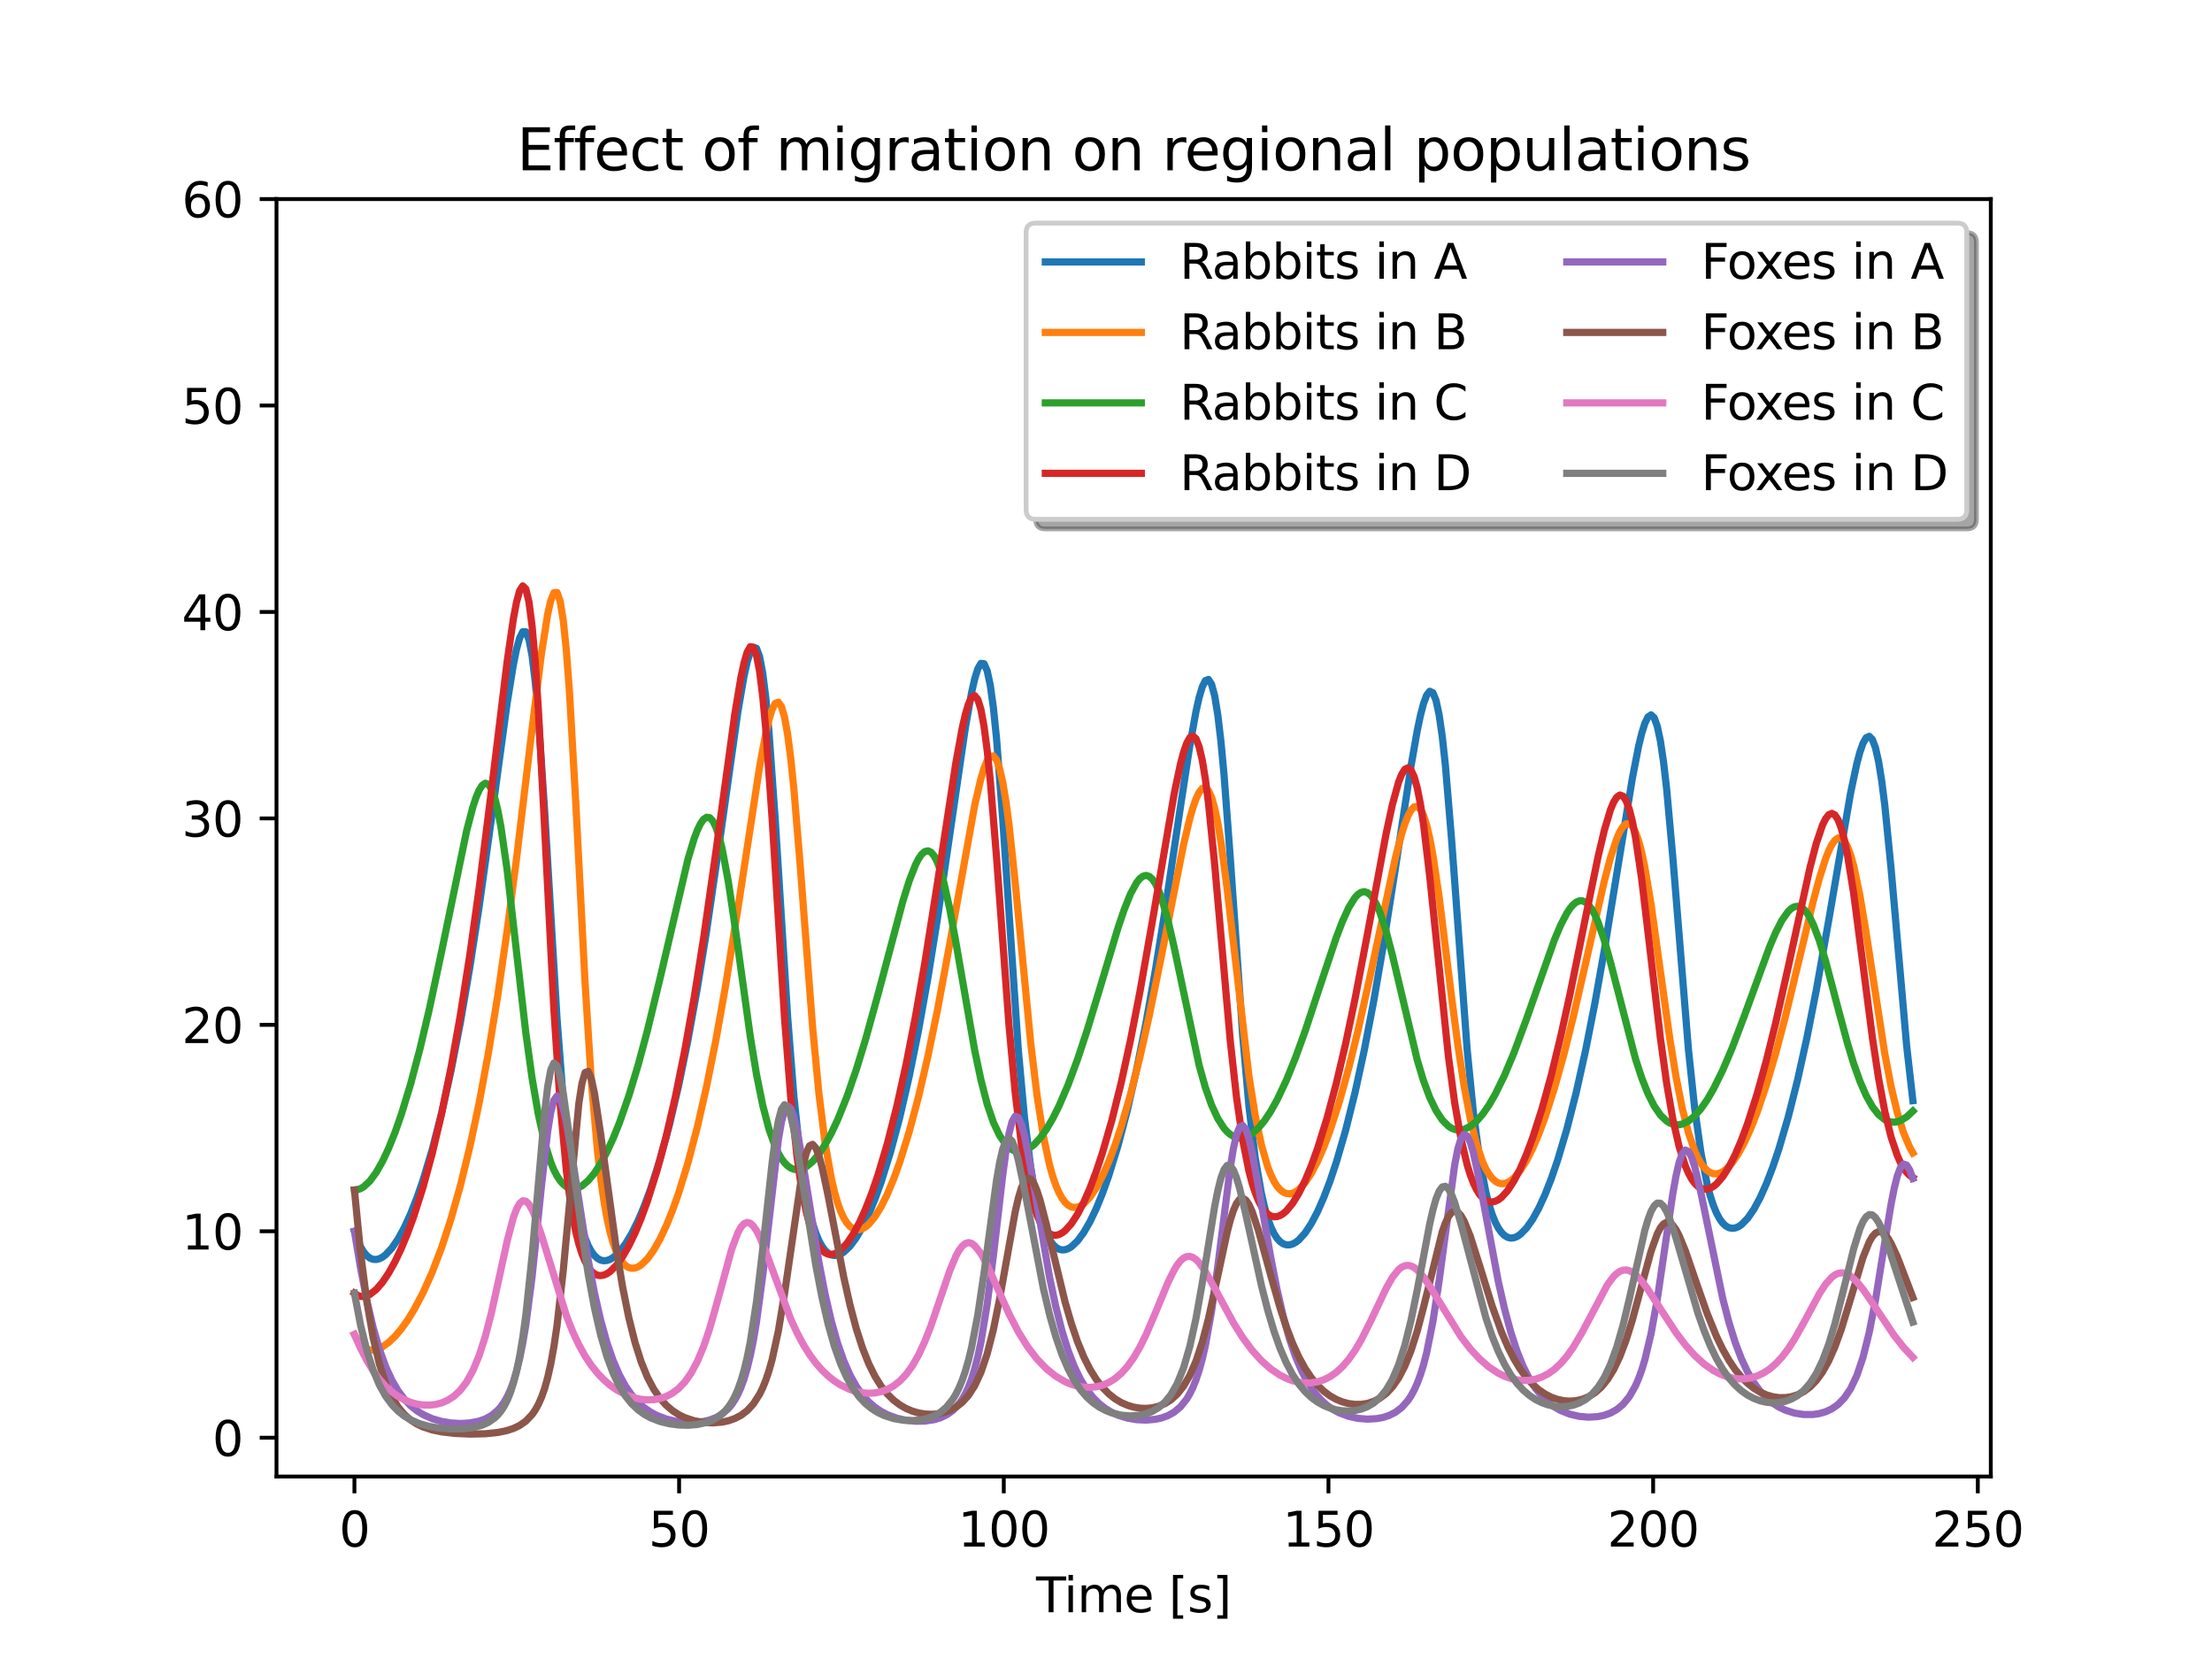
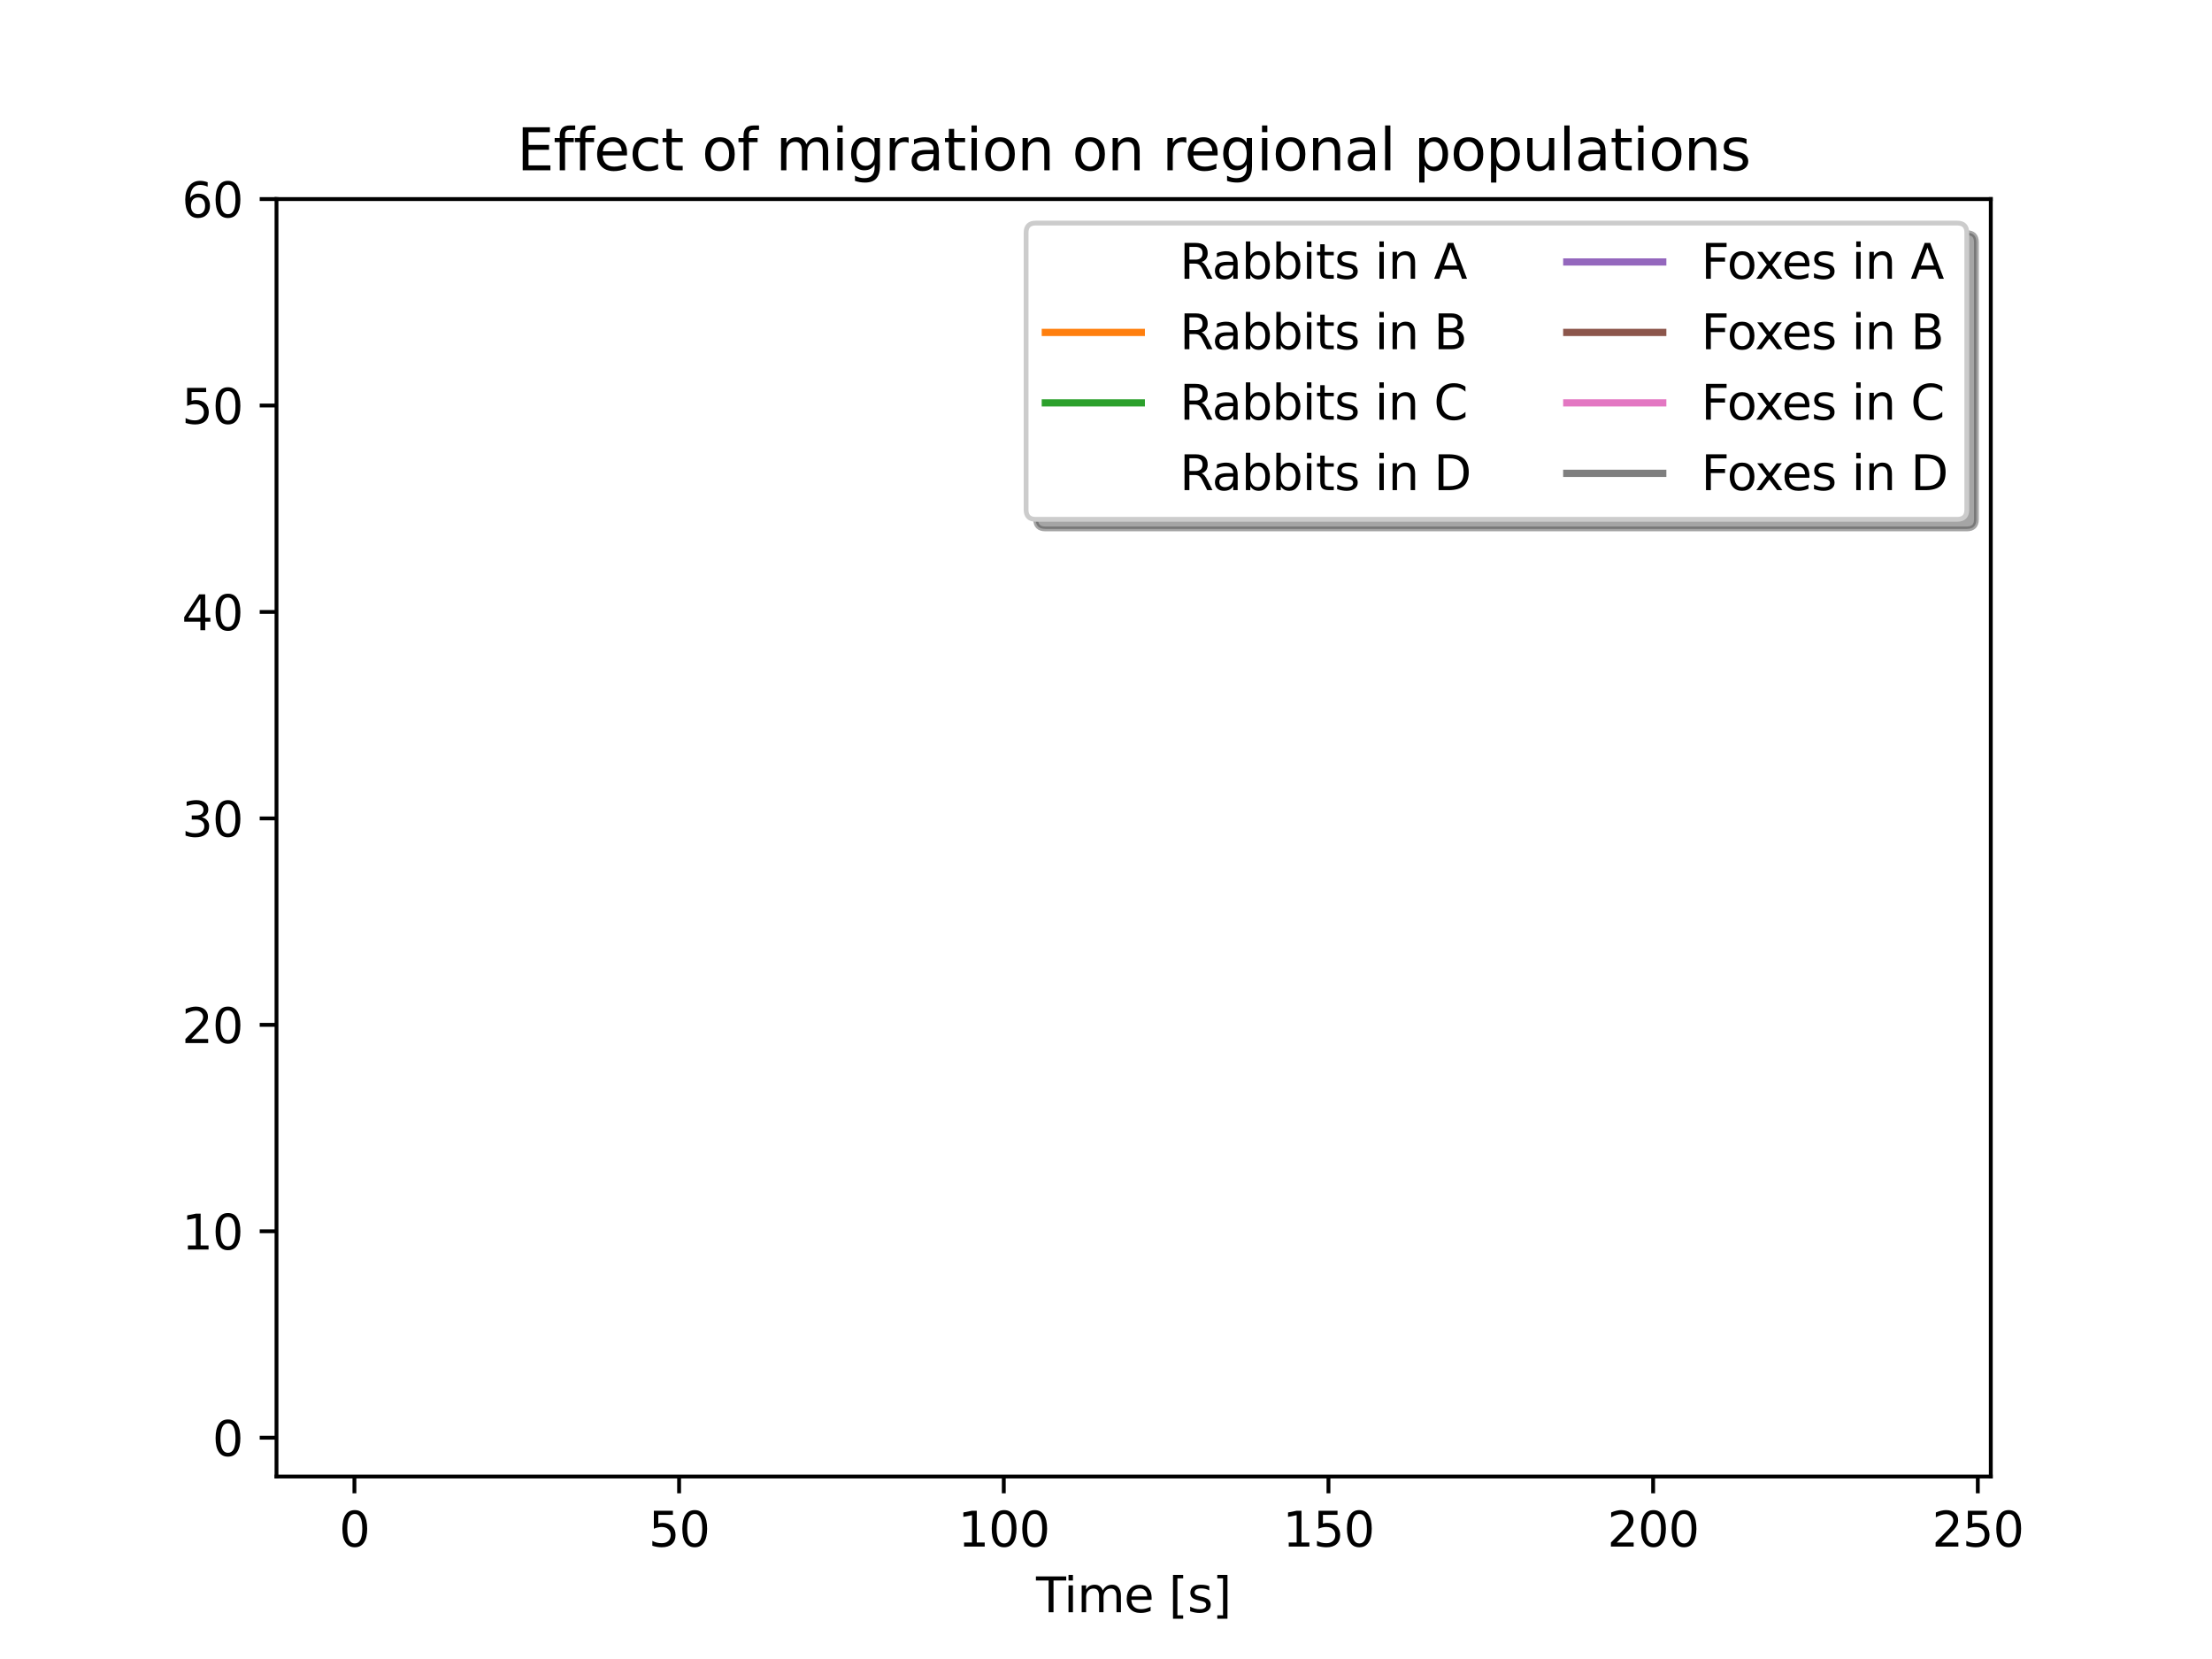
<svg xmlns="http://www.w3.org/2000/svg" xmlns:xlink="http://www.w3.org/1999/xlink" width="460.8pt" height="345.6pt" viewBox="0 0 460.8 345.6" version="1.1">
  <defs>
    <style type="text/css">*{stroke-linejoin: round; stroke-linecap: butt}</style>
  </defs>
  <g id="figure_1">
    <g id="patch_1">
      <path d="M 0 345.6  L 460.8 345.6  L 460.8 0  L 0 0  z " style="fill: #ffffff" />
    </g>
    <g id="axes_1">
      <g id="patch_2">
        <path d="M 57.6 307.584  L 414.72 307.584  L 414.72 41.472  L 57.6 41.472  z " style="fill: #ffffff" />
      </g>
      <g id="matplotlib.axis_1">
        <g id="xtick_1">
          <g id="line2d_1">
            <defs>
              <path id="m38318f09a2" d="M 0 0  L 0 3.5  " style="stroke: #000000; stroke-width: 0.8" />
            </defs>
            <g>
              <use xlink:href="#m38318f09a2" x="73.833" y="307.584" style="stroke: #000000; stroke-width: 0.8" />
            </g>
          </g>
          <g id="text_1">
            <g transform="translate(70.651 322.182) scale(0.1 -0.1)">
              <defs>
                <path id="DejaVuSans-30" d="M 2034 4250  Q 1547 4250 1301 3770  Q 1056 3291 1056 2328  Q 1056 1369 1301 889  Q 1547 409 2034 409  Q 2525 409 2770 889  Q 3016 1369 3016 2328  Q 3016 3291 2770 3770  Q 2525 4250 2034 4250  z M 2034 4750  Q 2819 4750 3233 4129  Q 3647 3509 3647 2328  Q 3647 1150 3233 529  Q 2819 -91 2034 -91  Q 1250 -91 836 529  Q 422 1150 422 2328  Q 422 3509 836 4129  Q 1250 4750 2034 4750  z " transform="scale(0.016)" />
              </defs>
              <use xlink:href="#DejaVuSans-30" />
            </g>
          </g>
        </g>
        <g id="xtick_2">
          <g id="line2d_2">
            <g>
              <use xlink:href="#m38318f09a2" x="141.469" y="307.584" style="stroke: #000000; stroke-width: 0.8" />
            </g>
          </g>
          <g id="text_2">
            <g transform="translate(135.107 322.182) scale(0.1 -0.1)">
              <defs>
                <path id="DejaVuSans-35" d="M 691 4666  L 3169 4666  L 3169 4134  L 1269 4134  L 1269 2991  Q 1406 3038 1543 3061  Q 1681 3084 1819 3084  Q 2600 3084 3056 2656  Q 3513 2228 3513 1497  Q 3513 744 3044 326  Q 2575 -91 1722 -91  Q 1428 -91 1123 -41  Q 819 9 494 109  L 494 744  Q 775 591 1075 516  Q 1375 441 1709 441  Q 2250 441 2565 725  Q 2881 1009 2881 1497  Q 2881 1984 2565 2268  Q 2250 2553 1709 2553  Q 1456 2553 1204 2497  Q 953 2441 691 2322  L 691 4666  z " transform="scale(0.016)" />
              </defs>
              <use xlink:href="#DejaVuSans-35" />
              <use xlink:href="#DejaVuSans-30" x="63.623" />
            </g>
          </g>
        </g>
        <g id="xtick_3">
          <g id="line2d_3">
            <g>
              <use xlink:href="#m38318f09a2" x="209.105" y="307.584" style="stroke: #000000; stroke-width: 0.8" />
            </g>
          </g>
          <g id="text_3">
            <g transform="translate(199.562 322.182) scale(0.1 -0.1)">
              <defs>
                <path id="DejaVuSans-31" d="M 794 531  L 1825 531  L 1825 4091  L 703 3866  L 703 4441  L 1819 4666  L 2450 4666  L 2450 531  L 3481 531  L 3481 0  L 794 0  L 794 531  z " transform="scale(0.016)" />
              </defs>
              <use xlink:href="#DejaVuSans-31" />
              <use xlink:href="#DejaVuSans-30" x="63.623" />
              <use xlink:href="#DejaVuSans-30" x="127.246" />
            </g>
          </g>
        </g>
        <g id="xtick_4">
          <g id="line2d_4">
            <g>
              <use xlink:href="#m38318f09a2" x="276.742" y="307.584" style="stroke: #000000; stroke-width: 0.8" />
            </g>
          </g>
          <g id="text_4">
            <g transform="translate(267.198 322.182) scale(0.1 -0.1)">
              <use xlink:href="#DejaVuSans-31" />
              <use xlink:href="#DejaVuSans-35" x="63.623" />
              <use xlink:href="#DejaVuSans-30" x="127.246" />
            </g>
          </g>
        </g>
        <g id="xtick_5">
          <g id="line2d_5">
            <g>
              <use xlink:href="#m38318f09a2" x="344.378" y="307.584" style="stroke: #000000; stroke-width: 0.8" />
            </g>
          </g>
          <g id="text_5">
            <g transform="translate(334.834 322.182) scale(0.1 -0.1)">
              <defs>
                <path id="DejaVuSans-32" d="M 1228 531  L 3431 531  L 3431 0  L 469 0  L 469 531  Q 828 903 1448 1529  Q 2069 2156 2228 2338  Q 2531 2678 2651 2914  Q 2772 3150 2772 3378  Q 2772 3750 2511 3984  Q 2250 4219 1831 4219  Q 1534 4219 1204 4116  Q 875 4013 500 3803  L 500 4441  Q 881 4594 1212 4672  Q 1544 4750 1819 4750  Q 2544 4750 2975 4387  Q 3406 4025 3406 3419  Q 3406 3131 3298 2873  Q 3191 2616 2906 2266  Q 2828 2175 2409 1742  Q 1991 1309 1228 531  z " transform="scale(0.016)" />
              </defs>
              <use xlink:href="#DejaVuSans-32" />
              <use xlink:href="#DejaVuSans-30" x="63.623" />
              <use xlink:href="#DejaVuSans-30" x="127.246" />
            </g>
          </g>
        </g>
        <g id="xtick_6">
          <g id="line2d_6">
            <g>
              <use xlink:href="#m38318f09a2" x="412.015" y="307.584" style="stroke: #000000; stroke-width: 0.8" />
            </g>
          </g>
          <g id="text_6">
            <g transform="translate(402.471 322.182) scale(0.1 -0.1)">
              <use xlink:href="#DejaVuSans-32" />
              <use xlink:href="#DejaVuSans-35" x="63.623" />
              <use xlink:href="#DejaVuSans-30" x="127.246" />
            </g>
          </g>
        </g>
        <g id="text_7">
          <g transform="translate(215.831 335.861) scale(0.1 -0.1)">
            <defs>
              <path id="DejaVuSans-54" d="M -19 4666  L 3928 4666  L 3928 4134  L 2272 4134  L 2272 0  L 1638 0  L 1638 4134  L -19 4134  L -19 4666  z " transform="scale(0.016)" />
              <path id="DejaVuSans-69" d="M 603 3500  L 1178 3500  L 1178 0  L 603 0  L 603 3500  z M 603 4863  L 1178 4863  L 1178 4134  L 603 4134  L 603 4863  z " transform="scale(0.016)" />
              <path id="DejaVuSans-6d" d="M 3328 2828  Q 3544 3216 3844 3400  Q 4144 3584 4550 3584  Q 5097 3584 5394 3201  Q 5691 2819 5691 2113  L 5691 0  L 5113 0  L 5113 2094  Q 5113 2597 4934 2840  Q 4756 3084 4391 3084  Q 3944 3084 3684 2787  Q 3425 2491 3425 1978  L 3425 0  L 2847 0  L 2847 2094  Q 2847 2600 2669 2842  Q 2491 3084 2119 3084  Q 1678 3084 1418 2786  Q 1159 2488 1159 1978  L 1159 0  L 581 0  L 581 3500  L 1159 3500  L 1159 2956  Q 1356 3278 1631 3431  Q 1906 3584 2284 3584  Q 2666 3584 2933 3390  Q 3200 3197 3328 2828  z " transform="scale(0.016)" />
              <path id="DejaVuSans-65" d="M 3597 1894  L 3597 1613  L 953 1613  Q 991 1019 1311 708  Q 1631 397 2203 397  Q 2534 397 2845 478  Q 3156 559 3463 722  L 3463 178  Q 3153 47 2828 -22  Q 2503 -91 2169 -91  Q 1331 -91 842 396  Q 353 884 353 1716  Q 353 2575 817 3079  Q 1281 3584 2069 3584  Q 2775 3584 3186 3129  Q 3597 2675 3597 1894  z M 3022 2063  Q 3016 2534 2758 2815  Q 2500 3097 2075 3097  Q 1594 3097 1305 2825  Q 1016 2553 972 2059  L 3022 2063  z " transform="scale(0.016)" />
              <path id="DejaVuSans-20" transform="scale(0.016)" />
              <path id="DejaVuSans-5b" d="M 550 4863  L 1875 4863  L 1875 4416  L 1125 4416  L 1125 -397  L 1875 -397  L 1875 -844  L 550 -844  L 550 4863  z " transform="scale(0.016)" />
              <path id="DejaVuSans-73" d="M 2834 3397  L 2834 2853  Q 2591 2978 2328 3040  Q 2066 3103 1784 3103  Q 1356 3103 1142 2972  Q 928 2841 928 2578  Q 928 2378 1081 2264  Q 1234 2150 1697 2047  L 1894 2003  Q 2506 1872 2764 1633  Q 3022 1394 3022 966  Q 3022 478 2636 193  Q 2250 -91 1575 -91  Q 1294 -91 989 -36  Q 684 19 347 128  L 347 722  Q 666 556 975 473  Q 1284 391 1588 391  Q 1994 391 2212 530  Q 2431 669 2431 922  Q 2431 1156 2273 1281  Q 2116 1406 1581 1522  L 1381 1569  Q 847 1681 609 1914  Q 372 2147 372 2553  Q 372 3047 722 3315  Q 1072 3584 1716 3584  Q 2034 3584 2315 3537  Q 2597 3491 2834 3397  z " transform="scale(0.016)" />
              <path id="DejaVuSans-5d" d="M 1947 4863  L 1947 -844  L 622 -844  L 622 -397  L 1369 -397  L 1369 4416  L 622 4416  L 622 4863  L 1947 4863  z " transform="scale(0.016)" />
            </defs>
            <use xlink:href="#DejaVuSans-54" />
            <use xlink:href="#DejaVuSans-69" x="57.959" />
            <use xlink:href="#DejaVuSans-6d" x="85.742" />
            <use xlink:href="#DejaVuSans-65" x="183.154" />
            <use xlink:href="#DejaVuSans-20" x="244.678" />
            <use xlink:href="#DejaVuSans-5b" x="276.465" />
            <use xlink:href="#DejaVuSans-73" x="315.479" />
            <use xlink:href="#DejaVuSans-5d" x="367.578" />
          </g>
        </g>
      </g>
      <g id="matplotlib.axis_2">
        <g id="ytick_1">
          <g id="line2d_7">
            <defs>
              <path id="m26d19a8a79" d="M 0 0  L -3.5 0  " style="stroke: #000000; stroke-width: 0.8" />
            </defs>
            <g>
              <use xlink:href="#m26d19a8a79" x="57.6" y="299.502" style="stroke: #000000; stroke-width: 0.8" />
            </g>
          </g>
          <g id="text_8">
            <g transform="translate(44.237 303.302) scale(0.1 -0.1)">
              <use xlink:href="#DejaVuSans-30" />
            </g>
          </g>
        </g>
        <g id="ytick_2">
          <g id="line2d_8">
            <g>
              <use xlink:href="#m26d19a8a79" x="57.6" y="256.497" style="stroke: #000000; stroke-width: 0.8" />
            </g>
          </g>
          <g id="text_9">
            <g transform="translate(37.875 260.297) scale(0.1 -0.1)">
              <use xlink:href="#DejaVuSans-31" />
              <use xlink:href="#DejaVuSans-30" x="63.623" />
            </g>
          </g>
        </g>
        <g id="ytick_3">
          <g id="line2d_9">
            <g>
              <use xlink:href="#m26d19a8a79" x="57.6" y="213.492" style="stroke: #000000; stroke-width: 0.8" />
            </g>
          </g>
          <g id="text_10">
            <g transform="translate(37.875 217.292) scale(0.1 -0.1)">
              <use xlink:href="#DejaVuSans-32" />
              <use xlink:href="#DejaVuSans-30" x="63.623" />
            </g>
          </g>
        </g>
        <g id="ytick_4">
          <g id="line2d_10">
            <g>
              <use xlink:href="#m26d19a8a79" x="57.6" y="170.487" style="stroke: #000000; stroke-width: 0.8" />
            </g>
          </g>
          <g id="text_11">
            <g transform="translate(37.875 174.286) scale(0.1 -0.1)">
              <defs>
                <path id="DejaVuSans-33" d="M 2597 2516  Q 3050 2419 3304 2112  Q 3559 1806 3559 1356  Q 3559 666 3084 287  Q 2609 -91 1734 -91  Q 1441 -91 1130 -33  Q 819 25 488 141  L 488 750  Q 750 597 1062 519  Q 1375 441 1716 441  Q 2309 441 2620 675  Q 2931 909 2931 1356  Q 2931 1769 2642 2001  Q 2353 2234 1838 2234  L 1294 2234  L 1294 2753  L 1863 2753  Q 2328 2753 2575 2939  Q 2822 3125 2822 3475  Q 2822 3834 2567 4026  Q 2313 4219 1838 4219  Q 1578 4219 1281 4162  Q 984 4106 628 3988  L 628 4550  Q 988 4650 1302 4700  Q 1616 4750 1894 4750  Q 2613 4750 3031 4423  Q 3450 4097 3450 3541  Q 3450 3153 3228 2886  Q 3006 2619 2597 2516  z " transform="scale(0.016)" />
              </defs>
              <use xlink:href="#DejaVuSans-33" />
              <use xlink:href="#DejaVuSans-30" x="63.623" />
            </g>
          </g>
        </g>
        <g id="ytick_5">
          <g id="line2d_11">
            <g>
              <use xlink:href="#m26d19a8a79" x="57.6" y="127.482" style="stroke: #000000; stroke-width: 0.8" />
            </g>
          </g>
          <g id="text_12">
            <g transform="translate(37.875 131.281) scale(0.1 -0.1)">
              <defs>
                <path id="DejaVuSans-34" d="M 2419 4116  L 825 1625  L 2419 1625  L 2419 4116  z M 2253 4666  L 3047 4666  L 3047 1625  L 3713 1625  L 3713 1100  L 3047 1100  L 3047 0  L 2419 0  L 2419 1100  L 313 1100  L 313 1709  L 2253 4666  z " transform="scale(0.016)" />
              </defs>
              <use xlink:href="#DejaVuSans-34" />
              <use xlink:href="#DejaVuSans-30" x="63.623" />
            </g>
          </g>
        </g>
        <g id="ytick_6">
          <g id="line2d_12">
            <g>
              <use xlink:href="#m26d19a8a79" x="57.6" y="84.477" style="stroke: #000000; stroke-width: 0.8" />
            </g>
          </g>
          <g id="text_13">
            <g transform="translate(37.875 88.276) scale(0.1 -0.1)">
              <use xlink:href="#DejaVuSans-35" />
              <use xlink:href="#DejaVuSans-30" x="63.623" />
            </g>
          </g>
        </g>
        <g id="ytick_7">
          <g id="line2d_13">
            <g>
              <use xlink:href="#m26d19a8a79" x="57.6" y="41.472" style="stroke: #000000; stroke-width: 0.8" />
            </g>
          </g>
          <g id="text_14">
            <g transform="translate(37.875 45.271) scale(0.1 -0.1)">
              <defs>
                <path id="DejaVuSans-36" d="M 2113 2584  Q 1688 2584 1439 2293  Q 1191 2003 1191 1497  Q 1191 994 1439 701  Q 1688 409 2113 409  Q 2538 409 2786 701  Q 3034 994 3034 1497  Q 3034 2003 2786 2293  Q 2538 2584 2113 2584  z M 3366 4563  L 3366 3988  Q 3128 4100 2886 4159  Q 2644 4219 2406 4219  Q 1781 4219 1451 3797  Q 1122 3375 1075 2522  Q 1259 2794 1537 2939  Q 1816 3084 2150 3084  Q 2853 3084 3261 2657  Q 3669 2231 3669 1497  Q 3669 778 3244 343  Q 2819 -91 2113 -91  Q 1303 -91 875 529  Q 447 1150 447 2328  Q 447 3434 972 4092  Q 1497 4750 2381 4750  Q 2619 4750 2861 4703  Q 3103 4656 3366 4563  z " transform="scale(0.016)" />
              </defs>
              <use xlink:href="#DejaVuSans-36" />
              <use xlink:href="#DejaVuSans-30" x="63.623" />
            </g>
          </g>
        </g>
      </g>
      <g id="line2d_14">
        <path d="M 73.833 256.497  L 74.482 258.34  L 75.131 259.769  L 75.781 260.842  L 76.43 261.602  L 77.079 262.091  L 77.729 262.341  L 78.378 262.376  L 79.027 262.217  L 79.677 261.885  L 80.326 261.399  L 81.624 260.008  L 82.923 258.11  L 84.222 255.735  L 85.52 252.901  L 86.819 249.615  L 88.118 245.875  L 90.065 239.389  L 92.013 231.795  L 93.961 223.016  L 95.909 212.977  L 97.857 201.62  L 99.805 188.947  L 102.402 170.298  L 105.649 146.453  L 106.947 138.431  L 107.597 135.255  L 108.246 132.899  L 108.895 131.604  L 109.545 131.617  L 110.194 133.227  L 110.843 136.624  L 111.493 141.983  L 112.142 149.262  L 113.441 168.613  L 116.038 212.166  L 117.336 229.154  L 118.635 241.629  L 119.284 246.363  L 119.934 250.239  L 120.583 253.378  L 121.232 255.902  L 121.882 257.909  L 122.531 259.481  L 123.18 260.681  L 123.83 261.558  L 124.479 262.154  L 125.128 262.504  L 125.777 262.639  L 126.427 262.584  L 127.076 262.359  L 127.725 261.977  L 129.024 260.791  L 130.323 259.091  L 131.621 256.92  L 132.92 254.3  L 134.218 251.241  L 135.517 247.742  L 137.465 241.649  L 139.413 234.49  L 141.361 226.196  L 143.309 216.693  L 145.257 205.92  L 147.205 193.869  L 149.802 176.035  L 153.698 148.376  L 154.996 140.839  L 155.646 137.929  L 156.295 135.851  L 156.944 134.815  L 157.594 135.052  L 158.243 136.802  L 158.892 140.244  L 159.542 145.465  L 160.191 152.443  L 161.489 170.66  L 164.087 211.935  L 165.385 228.422  L 166.684 240.667  L 167.333 245.327  L 167.983 249.172  L 168.632 252.314  L 169.281 254.85  L 169.93 256.858  L 170.58 258.42  L 171.229 259.611  L 171.878 260.486  L 172.528 261.082  L 173.177 261.424  L 173.826 261.543  L 174.476 261.474  L 175.125 261.238  L 175.774 260.84  L 177.073 259.609  L 178.371 257.85  L 179.67 255.623  L 180.969 252.936  L 182.267 249.797  L 183.566 246.209  L 185.514 239.97  L 187.462 232.658  L 189.41 224.211  L 191.358 214.564  L 193.306 203.677  L 195.254 191.576  L 197.851 173.897  L 201.097 151.635  L 202.396 144.289  L 203.045 141.423  L 203.695 139.325  L 204.344 138.198  L 204.993 138.262  L 205.642 139.717  L 206.292 142.748  L 206.941 147.443  L 207.59 153.779  L 208.889 170.675  L 212.136 218.774  L 213.434 232.96  L 214.733 243.304  L 215.382 247.252  L 216.031 250.508  L 216.681 253.155  L 217.33 255.27  L 217.979 256.938  L 218.629 258.218  L 219.278 259.163  L 219.927 259.821  L 220.577 260.217  L 221.226 260.382  L 221.875 260.341  L 222.525 260.12  L 223.174 259.731  L 224.472 258.505  L 225.771 256.743  L 227.07 254.489  L 228.368 251.767  L 229.667 248.587  L 230.966 244.95  L 232.913 238.622  L 234.861 231.212  L 236.809 222.665  L 238.757 212.933  L 240.705 202.001  L 242.653 189.932  L 245.9 168.131  L 247.848 155.417  L 249.146 148.201  L 249.795 145.313  L 250.445 143.119  L 251.094 141.797  L 251.743 141.536  L 252.393 142.547  L 253.042 144.963  L 253.691 148.941  L 254.341 154.448  L 254.99 161.428  L 256.289 178.707  L 258.886 215.891  L 260.184 230.517  L 261.483 241.199  L 262.782 248.665  L 263.431 251.465  L 264.08 253.743  L 264.73 255.549  L 265.379 256.937  L 266.028 257.957  L 266.678 258.668  L 267.327 259.11  L 267.976 259.32  L 268.625 259.327  L 269.275 259.15  L 269.924 258.804  L 270.573 258.303  L 271.872 256.862  L 273.171 254.881  L 274.469 252.404  L 275.768 249.452  L 277.066 246.042  L 278.365 242.17  L 280.313 235.477  L 282.261 227.682  L 284.209 218.736  L 286.157 208.61  L 288.105 197.325  L 290.702 180.768  L 293.949 159.539  L 295.247 152.159  L 295.896 149.074  L 296.546 146.578  L 297.195 144.832  L 297.844 144.007  L 298.494 144.308  L 299.143 145.88  L 299.792 148.896  L 300.442 153.381  L 301.091 159.33  L 302.39 174.878  L 305.636 218.668  L 306.935 231.752  L 308.233 241.476  L 309.532 248.345  L 310.181 250.898  L 310.831 252.955  L 311.48 254.576  L 312.129 255.823  L 312.778 256.745  L 313.428 257.38  L 314.077 257.763  L 314.726 257.914  L 315.376 257.849  L 316.025 257.594  L 316.674 257.169  L 317.973 255.863  L 319.272 254.017  L 320.57 251.66  L 321.869 248.825  L 323.167 245.518  L 324.466 241.741  L 326.414 235.188  L 328.362 227.55  L 330.31 218.794  L 332.258 208.912  L 334.206 197.955  L 336.803 182.036  L 340.049 162.129  L 341.348 155.472  L 341.997 152.785  L 342.647 150.7  L 343.296 149.358  L 343.945 148.916  L 344.595 149.524  L 345.244 151.302  L 345.893 154.36  L 346.543 158.726  L 347.192 164.355  L 348.49 178.721  L 351.737 218.676  L 353.036 230.905  L 354.334 240.12  L 355.633 246.691  L 356.282 249.134  L 356.931 251.118  L 357.581 252.697  L 358.23 253.916  L 358.879 254.805  L 359.529 255.403  L 360.178 255.75  L 360.827 255.879  L 361.477 255.808  L 362.126 255.552  L 362.775 255.124  L 364.074 253.795  L 365.373 251.901  L 366.671 249.494  L 367.97 246.589  L 369.268 243.214  L 370.567 239.369  L 372.515 232.721  L 374.463 224.997  L 376.411 216.186  L 378.359 206.315  L 380.956 191.708  L 385.501 165.25  L 386.8 159.125  L 387.449 156.694  L 388.098 154.841  L 388.748 153.695  L 389.397 153.385  L 390.046 154.048  L 390.696 155.774  L 391.345 158.65  L 391.994 162.677  L 392.643 167.819  L 393.942 180.872  L 397.189 217.837  L 398.487 229.294  L 398.487 229.294  " clip-path="url(#p314bc0c7bb)" style="fill: none; stroke: #1f77b4; stroke-width: 1.5; stroke-linecap: square" />
      </g>
      <g id="line2d_15">
        <path d="M 73.833 278  L 74.482 279.214  L 75.131 280.083  L 75.781 280.678  L 76.43 281.044  L 77.079 281.224  L 77.729 281.248  L 78.378 281.136  L 79.677 280.57  L 80.975 279.64  L 82.274 278.403  L 83.572 276.876  L 84.871 275.067  L 86.17 272.978  L 88.118 269.309  L 90.065 264.954  L 92.013 259.842  L 93.961 253.883  L 95.909 246.975  L 97.857 238.994  L 99.805 229.812  L 101.753 219.295  L 103.701 207.329  L 105.649 193.848  L 107.597 178.9  L 110.843 151.778  L 112.791 136.193  L 114.09 127.955  L 114.739 125.104  L 115.389 123.481  L 116.038 123.414  L 116.687 125.23  L 117.336 129.229  L 117.986 135.579  L 118.635 144.24  L 119.934 167.034  L 121.882 204.788  L 123.18 225.218  L 124.479 239.907  L 125.128 245.435  L 125.777 249.99  L 126.427 253.689  L 127.076 256.626  L 127.725 258.935  L 128.375 260.708  L 129.024 262.04  L 129.673 263.005  L 130.323 263.66  L 130.972 264.055  L 131.621 264.212  L 132.271 264.158  L 132.92 263.914  L 133.569 263.505  L 134.868 262.239  L 136.166 260.442  L 137.465 258.162  L 138.764 255.421  L 140.062 252.228  L 141.361 248.581  L 143.309 242.248  L 145.257 234.833  L 147.205 226.281  L 149.153 216.549  L 151.101 205.636  L 153.698 189.434  L 158.243 159.701  L 159.542 152.697  L 160.191 149.915  L 160.84 147.806  L 161.489 146.536  L 162.139 146.275  L 162.788 147.186  L 163.437 149.409  L 164.087 153.037  L 164.736 158.079  L 165.385 164.424  L 166.684 180.127  L 169.281 214.014  L 170.58 227.664  L 171.878 238.081  L 173.177 245.457  L 173.826 248.245  L 174.476 250.527  L 175.125 252.33  L 175.774 253.728  L 176.424 254.765  L 177.073 255.49  L 177.722 255.946  L 178.371 256.161  L 179.021 256.158  L 179.67 255.96  L 180.319 255.581  L 180.969 255.031  L 182.267 253.471  L 183.566 251.357  L 184.865 248.729  L 186.163 245.613  L 187.462 242.022  L 189.41 235.752  L 191.358 228.419  L 193.306 220.02  L 195.254 210.589  L 197.851 196.617  L 203.045 167.759  L 204.344 162.175  L 204.993 160.027  L 205.642 158.45  L 206.292 157.56  L 206.941 157.474  L 207.59 158.293  L 208.24 160.109  L 208.889 162.968  L 209.538 166.861  L 210.188 171.737  L 211.486 183.862  L 214.733 217.434  L 216.031 228.195  L 217.33 236.537  L 218.629 242.644  L 219.278 244.973  L 219.927 246.868  L 220.577 248.397  L 221.226 249.587  L 221.875 250.469  L 222.525 251.072  L 223.174 251.424  L 223.823 251.549  L 224.472 251.467  L 225.122 251.198  L 225.771 250.755  L 227.07 249.397  L 228.368 247.465  L 229.667 245.002  L 230.966 242.039  L 232.264 238.595  L 233.563 234.682  L 235.511 227.959  L 237.459 220.242  L 239.407 211.594  L 242.004 198.872  L 246.549 175.987  L 247.848 170.549  L 248.497 168.283  L 249.146 166.42  L 249.795 165.045  L 250.445 164.241  L 251.094 164.104  L 251.743 164.698  L 252.393 166.104  L 253.042 168.343  L 253.691 171.441  L 254.341 175.336  L 255.639 185.167  L 260.184 224.225  L 261.483 232.356  L 262.782 238.553  L 264.08 243.04  L 264.73 244.717  L 265.379 246.058  L 266.028 247.091  L 266.678 247.847  L 267.327 248.352  L 267.976 248.628  L 268.625 248.695  L 269.275 248.571  L 269.924 248.268  L 270.573 247.799  L 271.872 246.398  L 273.171 244.428  L 274.469 241.938  L 275.768 238.96  L 277.066 235.514  L 279.014 229.503  L 280.962 222.522  L 282.91 214.636  L 285.507 202.939  L 290.702 178.627  L 292.001 173.676  L 292.65 171.636  L 293.299 169.973  L 293.949 168.763  L 294.598 168.074  L 295.247 167.986  L 295.896 168.557  L 296.546 169.836  L 297.195 171.859  L 297.844 174.615  L 298.494 178.08  L 299.792 186.799  L 302.39 207.707  L 303.688 217.627  L 304.987 226.16  L 306.285 233.059  L 307.584 238.328  L 308.883 242.113  L 309.532 243.514  L 310.181 244.621  L 310.831 245.461  L 311.48 246.054  L 312.129 246.421  L 312.778 246.581  L 313.428 246.547  L 314.077 246.334  L 314.726 245.952  L 315.376 245.41  L 316.674 243.887  L 317.973 241.822  L 319.272 239.257  L 320.57 236.218  L 321.869 232.727  L 323.817 226.682  L 325.765 219.73  L 327.713 211.969  L 330.31 200.672  L 334.206 183.55  L 335.504 178.639  L 336.803 174.702  L 337.452 173.236  L 338.102 172.191  L 338.751 171.623  L 339.4 171.588  L 340.049 172.142  L 340.699 173.32  L 341.348 175.134  L 341.997 177.593  L 342.647 180.66  L 343.945 188.386  L 345.893 202.376  L 347.841 216.304  L 349.14 224.299  L 350.438 230.869  L 351.737 235.978  L 353.036 239.741  L 353.685 241.165  L 354.334 242.311  L 354.984 243.199  L 355.633 243.848  L 356.282 244.277  L 356.931 244.502  L 357.581 244.536  L 358.23 244.394  L 358.879 244.087  L 359.529 243.623  L 360.827 242.257  L 362.126 240.351  L 363.425 237.946  L 364.723 235.075  L 366.022 231.763  L 367.97 226.015  L 369.918 219.4  L 371.866 212.027  L 375.112 198.589  L 377.709 187.824  L 379.008 182.974  L 380.307 178.884  L 380.956 177.242  L 381.605 175.94  L 382.255 175.031  L 382.904 174.569  L 383.553 174.605  L 384.202 175.178  L 384.852 176.321  L 385.501 178.04  L 386.15 180.337  L 387.449 186.5  L 388.748 194.302  L 392.643 219.563  L 393.942 226.33  L 395.241 231.774  L 396.539 235.966  L 397.838 239.033  L 398.487 240.176  L 398.487 240.176  " clip-path="url(#p314bc0c7bb)" style="fill: none; stroke: #ff7f0e; stroke-width: 1.5; stroke-linecap: square" />
      </g>
      <g id="line2d_16">
        <path d="M 73.833 247.896  L 74.482 247.834  L 75.131 247.605  L 75.781 247.218  L 77.079 246  L 78.378 244.23  L 79.677 241.945  L 80.975 239.174  L 82.274 235.939  L 83.572 232.25  L 85.52 225.886  L 87.468 218.555  L 89.416 210.315  L 92.013 198.135  L 97.208 173.073  L 98.506 168.126  L 99.156 166.15  L 99.805 164.608  L 100.454 163.588  L 101.104 163.157  L 101.753 163.397  L 102.402 164.395  L 103.052 166.175  L 103.701 168.785  L 104.35 172.232  L 105.649 181.261  L 107.597 198.266  L 109.545 215.232  L 110.843 224.605  L 112.142 232.139  L 113.441 237.942  L 114.739 242.15  L 115.389 243.718  L 116.038 244.977  L 116.687 245.96  L 117.336 246.698  L 117.986 247.21  L 118.635 247.517  L 119.284 247.636  L 119.934 247.586  L 120.583 247.381  L 121.232 247.035  L 122.531 245.953  L 123.83 244.397  L 125.128 242.399  L 126.427 239.982  L 127.725 237.157  L 129.024 233.932  L 130.972 228.358  L 132.92 221.925  L 134.868 214.683  L 137.465 203.957  L 143.309 179  L 144.607 174.697  L 145.257 172.977  L 145.906 171.621  L 146.555 170.69  L 147.205 170.245  L 147.854 170.341  L 148.503 171.035  L 149.153 172.346  L 149.802 174.294  L 150.451 176.88  L 151.75 183.816  L 153.048 192.506  L 156.295 215.915  L 157.594 223.826  L 158.892 230.258  L 160.191 235.224  L 161.489 238.864  L 162.139 240.241  L 162.788 241.353  L 163.437 242.224  L 164.087 242.873  L 164.736 243.32  L 165.385 243.582  L 166.035 243.673  L 166.684 243.606  L 167.333 243.392  L 167.983 243.042  L 169.281 241.964  L 170.58 240.423  L 171.878 238.454  L 173.177 236.08  L 174.476 233.319  L 176.424 228.481  L 178.371 222.851  L 180.319 216.498  L 182.917 207.114  L 188.111 187.633  L 189.41 183.502  L 190.708 180.168  L 191.358 178.902  L 192.007 177.963  L 192.656 177.398  L 193.306 177.241  L 193.955 177.534  L 194.604 178.299  L 195.254 179.558  L 195.903 181.313  L 196.552 183.555  L 197.851 189.325  L 199.149 196.43  L 203.045 218.809  L 204.344 224.961  L 205.642 229.993  L 206.941 233.811  L 208.24 236.569  L 209.538 238.429  L 210.188 239.061  L 210.837 239.511  L 211.486 239.792  L 212.136 239.915  L 212.785 239.89  L 213.434 239.727  L 214.083 239.435  L 215.382 238.486  L 216.681 237.086  L 217.979 235.267  L 219.278 233.054  L 220.577 230.468  L 222.525 225.933  L 224.472 220.675  L 226.42 214.792  L 229.018 206.239  L 232.913 193.246  L 234.212 189.432  L 235.511 186.202  L 236.809 183.813  L 237.459 183.014  L 238.108 182.522  L 238.757 182.361  L 239.407 182.564  L 240.056 183.133  L 240.705 184.092  L 241.354 185.445  L 242.004 187.181  L 243.302 191.715  L 244.601 197.356  L 249.795 221.915  L 251.094 226.527  L 252.393 230.205  L 253.691 233.02  L 254.99 235.034  L 255.639 235.763  L 256.289 236.318  L 256.938 236.712  L 257.587 236.954  L 258.237 237.052  L 258.886 237.015  L 259.535 236.849  L 260.834 236.155  L 262.132 235.008  L 263.431 233.442  L 264.73 231.483  L 266.028 229.157  L 267.976 225.03  L 269.924 220.214  L 271.872 214.821  L 275.119 205.009  L 278.365 195.311  L 279.664 191.918  L 280.962 189.073  L 282.261 186.989  L 282.91 186.299  L 283.56 185.882  L 284.209 185.757  L 284.858 185.944  L 285.507 186.464  L 286.157 187.319  L 286.806 188.515  L 287.455 190.045  L 288.754 193.999  L 290.053 198.948  L 295.247 220.839  L 296.546 225.15  L 297.844 228.636  L 299.143 231.329  L 300.442 233.3  L 301.74 234.603  L 302.39 235.019  L 303.039 235.287  L 303.688 235.414  L 304.337 235.407  L 304.987 235.273  L 306.285 234.649  L 307.584 233.576  L 308.883 232.085  L 310.181 230.206  L 311.48 227.965  L 313.428 223.982  L 315.376 219.339  L 317.973 212.34  L 323.817 195.784  L 325.115 192.714  L 326.414 190.212  L 327.063 189.23  L 327.713 188.463  L 328.362 187.934  L 329.011 187.662  L 329.661 187.662  L 330.31 187.957  L 330.959 188.539  L 331.608 189.428  L 332.258 190.617  L 332.907 192.103  L 334.206 195.876  L 335.504 200.498  L 340.699 220.56  L 341.997 224.544  L 343.296 227.829  L 344.595 230.401  L 345.893 232.287  L 347.192 233.534  L 347.841 233.933  L 348.49 234.19  L 349.14 234.311  L 349.789 234.302  L 350.438 234.166  L 351.737 233.539  L 353.036 232.466  L 354.334 230.979  L 355.633 229.107  L 356.931 226.879  L 358.879 222.931  L 360.827 218.352  L 363.425 211.502  L 368.619 197.279  L 369.918 194.237  L 371.216 191.702  L 372.515 189.86  L 373.164 189.255  L 373.814 188.891  L 374.463 188.787  L 375.112 188.956  L 375.761 189.412  L 376.411 190.159  L 377.06 191.198  L 377.709 192.52  L 379.008 195.943  L 380.307 200.216  L 382.904 210.062  L 384.852 217.294  L 386.15 221.564  L 387.449 225.226  L 388.748 228.218  L 390.046 230.536  L 391.345 232.201  L 392.643 233.252  L 393.293 233.56  L 393.942 233.729  L 394.591 233.765  L 395.241 233.673  L 395.89 233.458  L 397.189 232.678  L 398.487 231.461  L 398.487 231.461  " clip-path="url(#p314bc0c7bb)" style="fill: none; stroke: #2ca02c; stroke-width: 1.5; stroke-linecap: square" />
      </g>
      <g id="line2d_17">
        <path d="M 73.833 269.399  L 74.482 269.842  L 75.131 270.063  L 75.781 270.089  L 76.43 269.941  L 77.079 269.639  L 78.378 268.622  L 79.677 267.117  L 80.975 265.184  L 82.274 262.85  L 83.572 260.121  L 84.871 256.992  L 86.17 253.455  L 88.118 247.345  L 90.065 240.194  L 92.013 231.901  L 93.961 222.35  L 95.909 211.424  L 97.857 199.022  L 99.805 185.108  L 102.402 164.454  L 105.649 137.786  L 106.947 128.889  L 107.597 125.469  L 108.246 123.084  L 108.895 122.052  L 109.545 122.702  L 110.194 125.418  L 110.843 130.418  L 111.493 137.885  L 112.142 147.648  L 113.441 172.232  L 115.389 210.391  L 116.687 229.926  L 117.986 243.876  L 118.635 249.063  L 119.284 253.244  L 119.934 256.554  L 120.583 259.16  L 121.232 261.197  L 121.882 262.766  L 122.531 263.95  L 123.18 264.8  L 123.83 265.353  L 124.479 265.654  L 125.128 265.733  L 125.777 265.621  L 126.427 265.34  L 127.076 264.905  L 128.375 263.619  L 129.673 261.83  L 130.972 259.579  L 132.271 256.889  L 133.569 253.767  L 134.868 250.209  L 136.816 244.031  L 138.764 236.784  L 140.712 228.387  L 142.659 218.754  L 144.607 207.814  L 146.555 195.545  L 149.153 177.329  L 153.048 148.92  L 154.347 141.114  L 154.996 138.079  L 155.646 135.873  L 156.295 134.726  L 156.944 134.872  L 157.594 136.526  L 158.243 139.908  L 158.892 145.119  L 159.542 152.097  L 160.84 170.47  L 163.437 212.157  L 164.736 228.776  L 166.035 240.964  L 166.684 245.606  L 167.333 249.419  L 167.983 252.525  L 168.632 255.015  L 169.281 256.979  L 169.93 258.497  L 170.58 259.639  L 171.229 260.456  L 171.878 260.986  L 172.528 261.264  L 173.177 261.325  L 173.826 261.195  L 174.476 260.888  L 175.125 260.417  L 176.424 259.034  L 177.722 257.118  L 179.021 254.714  L 180.319 251.842  L 181.618 248.511  L 182.917 244.722  L 184.865 238.163  L 186.813 230.512  L 188.76 221.718  L 190.708 211.743  L 192.656 200.598  L 195.254 184.162  L 199.149 158.743  L 200.448 151.679  L 201.097 148.841  L 201.747 146.654  L 202.396 145.285  L 203.045 144.915  L 203.695 145.699  L 204.344 147.796  L 204.993 151.325  L 205.642 156.289  L 206.292 162.624  L 207.59 178.501  L 210.188 213.533  L 211.486 227.677  L 212.785 238.381  L 214.083 246.065  L 214.733 248.949  L 215.382 251.288  L 216.031 253.151  L 216.681 254.604  L 217.33 255.699  L 217.979 256.487  L 218.629 257  L 219.278 257.272  L 219.927 257.33  L 220.577 257.187  L 221.226 256.862  L 221.875 256.37  L 223.174 254.933  L 224.472 252.947  L 225.771 250.456  L 227.07 247.484  L 228.368 244.041  L 229.667 240.13  L 231.615 233.38  L 233.563 225.552  L 235.511 216.638  L 237.459 206.665  L 240.056 191.944  L 244.601 165.347  L 245.9 159.185  L 246.549 156.738  L 247.198 154.86  L 247.848 153.674  L 248.497 153.315  L 249.146 153.893  L 249.795 155.55  L 250.445 158.311  L 251.094 162.26  L 251.743 167.286  L 253.042 180.123  L 256.289 216.87  L 257.587 228.584  L 258.886 237.549  L 260.184 244.014  L 260.834 246.457  L 261.483 248.453  L 262.132 250.057  L 262.782 251.311  L 263.431 252.25  L 264.08 252.905  L 264.73 253.305  L 265.379 253.475  L 266.028 253.438  L 266.678 253.213  L 267.327 252.814  L 267.976 252.254  L 269.275 250.689  L 270.573 248.574  L 271.872 245.948  L 273.171 242.836  L 274.469 239.254  L 276.417 233.014  L 278.365 225.738  L 280.313 217.443  L 282.261 208.183  L 284.858 194.603  L 288.754 173.663  L 290.053 167.642  L 291.351 162.931  L 292.001 161.295  L 292.65 160.266  L 293.299 159.945  L 293.949 160.442  L 294.598 161.819  L 295.247 164.162  L 295.896 167.475  L 296.546 171.722  L 297.844 182.638  L 301.74 220.152  L 303.039 229.74  L 304.337 237.166  L 305.636 242.654  L 306.285 244.749  L 306.935 246.451  L 307.584 247.8  L 308.233 248.833  L 308.883 249.581  L 309.532 250.074  L 310.181 250.337  L 310.831 250.391  L 311.48 250.252  L 312.129 249.935  L 312.778 249.451  L 314.077 248.02  L 315.376 246.025  L 316.674 243.513  L 317.973 240.514  L 319.272 237.045  L 321.219 230.988  L 323.167 223.934  L 325.115 215.934  L 327.063 207.084  L 330.31 191.071  L 332.907 178.467  L 334.206 172.982  L 335.504 168.649  L 336.154 167.093  L 336.803 166.06  L 337.452 165.619  L 338.102 165.842  L 338.751 166.804  L 339.4 168.544  L 340.049 171.092  L 340.699 174.433  L 341.997 183.173  L 343.945 199.649  L 345.893 216.291  L 347.192 225.675  L 348.49 233.173  L 349.789 238.84  L 351.088 242.896  L 351.737 244.398  L 352.386 245.588  L 353.036 246.492  L 353.685 247.136  L 354.334 247.543  L 354.984 247.732  L 355.633 247.722  L 356.282 247.528  L 356.931 247.162  L 357.581 246.635  L 358.879 245.137  L 360.178 243.088  L 361.477 240.528  L 362.775 237.489  L 364.074 233.991  L 366.022 227.923  L 367.97 220.914  L 369.918 213.043  L 372.515 201.463  L 377.06 180.692  L 378.359 175.726  L 379.657 171.893  L 380.307 170.566  L 380.956 169.724  L 381.605 169.44  L 382.255 169.775  L 382.904 170.782  L 383.553 172.497  L 384.202 174.922  L 384.852 178.045  L 386.15 186.104  L 388.098 201.059  L 390.046 216.101  L 391.345 224.667  L 392.643 231.575  L 393.942 236.85  L 395.241 240.703  L 395.89 242.162  L 396.539 243.33  L 397.189 244.234  L 397.838 244.883  L 398.487 245.3  L 398.487 245.3  " clip-path="url(#p314bc0c7bb)" style="fill: none; stroke: #d62728; stroke-width: 1.5; stroke-linecap: square" />
      </g>
      <g id="line2d_18">
        <path d="M 73.833 256.497  L 75.131 264.259  L 76.43 270.955  L 77.729 276.529  L 79.027 281.051  L 80.326 284.654  L 81.624 287.491  L 82.923 289.714  L 84.222 291.453  L 85.52 292.81  L 86.819 293.862  L 88.118 294.675  L 90.065 295.549  L 92.013 296.11  L 93.961 296.43  L 95.909 296.537  L 97.857 296.429  L 99.805 296.05  L 101.104 295.586  L 102.402 294.871  L 103.701 293.781  L 104.35 293.041  L 105 292.123  L 105.649 290.988  L 106.298 289.584  L 106.947 287.844  L 107.597 285.696  L 108.246 283.06  L 108.895 279.837  L 109.545 275.956  L 110.843 266.006  L 112.791 247.132  L 114.09 235.706  L 114.739 231.671  L 115.389 229.193  L 116.038 228.324  L 116.687 228.993  L 117.336 230.937  L 117.986 233.867  L 119.284 241.59  L 122.531 262.463  L 123.83 269.297  L 125.128 275.017  L 126.427 279.683  L 127.725 283.432  L 129.024 286.418  L 130.323 288.784  L 131.621 290.651  L 132.92 292.118  L 134.218 293.266  L 135.517 294.16  L 136.816 294.853  L 138.764 295.598  L 140.712 296.064  L 142.659 296.302  L 144.607 296.328  L 146.555 296.117  L 147.854 295.807  L 149.153 295.31  L 150.451 294.549  L 151.75 293.403  L 152.399 292.626  L 153.048 291.671  L 153.698 290.495  L 154.347 289.048  L 154.996 287.267  L 155.646 285.084  L 156.295 282.421  L 156.944 279.203  L 157.594 275.373  L 158.892 265.732  L 162.139 237.499  L 162.788 233.724  L 163.437 231.306  L 164.087 230.388  L 164.736 230.921  L 165.385 232.687  L 166.035 235.417  L 167.333 242.736  L 170.58 262.868  L 171.878 269.576  L 173.177 275.196  L 174.476 279.8  L 175.774 283.491  L 177.073 286.436  L 178.371 288.77  L 179.67 290.6  L 180.969 292.036  L 182.267 293.16  L 183.566 294.036  L 184.865 294.712  L 186.813 295.429  L 188.76 295.866  L 190.708 296.067  L 192.656 296.038  L 194.604 295.743  L 195.903 295.35  L 197.201 294.738  L 198.5 293.813  L 199.799 292.429  L 200.448 291.498  L 201.097 290.357  L 201.747 288.96  L 202.396 287.252  L 203.045 285.167  L 203.695 282.637  L 204.344 279.591  L 205.642 271.742  L 206.941 261.597  L 208.889 244.798  L 209.538 239.984  L 210.188 236.173  L 210.837 233.644  L 211.486 232.527  L 212.136 232.785  L 212.785 234.214  L 213.434 236.615  L 214.733 243.315  L 218.629 266.018  L 219.927 272.128  L 221.226 277.234  L 222.525 281.405  L 223.823 284.752  L 225.122 287.408  L 226.42 289.503  L 227.719 291.151  L 229.018 292.442  L 230.316 293.449  L 231.615 294.226  L 232.913 294.816  L 234.861 295.419  L 236.809 295.749  L 238.757 295.836  L 240.705 295.664  L 242.004 295.375  L 243.302 294.9  L 244.601 294.172  L 245.9 293.082  L 247.198 291.463  L 247.848 290.376  L 248.497 289.056  L 249.146 287.447  L 249.795 285.499  L 250.445 283.15  L 251.094 280.333  L 252.393 273.122  L 253.691 263.795  L 256.289 243.195  L 256.938 239.285  L 257.587 236.422  L 258.237 234.788  L 258.886 234.454  L 259.535 235.322  L 260.184 237.259  L 260.834 240.042  L 262.132 247.098  L 264.73 261.997  L 266.028 268.602  L 267.327 274.263  L 268.625 278.931  L 269.924 282.703  L 271.223 285.726  L 272.521 288.14  L 273.82 290.05  L 275.119 291.554  L 276.417 292.728  L 277.716 293.635  L 279.014 294.329  L 280.962 295.055  L 282.91 295.476  L 284.858 295.634  L 286.806 295.524  L 288.105 295.279  L 289.403 294.856  L 290.702 294.197  L 292.001 293.208  L 293.299 291.743  L 293.949 290.768  L 294.598 289.583  L 295.247 288.146  L 295.896 286.407  L 296.546 284.313  L 297.195 281.804  L 298.494 275.352  L 299.792 266.854  L 303.039 242.673  L 303.688 239.358  L 304.337 237.209  L 304.987 236.306  L 305.636 236.613  L 306.285 237.963  L 306.935 240.136  L 308.233 246.18  L 312.129 266.981  L 313.428 272.699  L 314.726 277.513  L 316.025 281.494  L 317.324 284.703  L 318.622 287.259  L 319.921 289.28  L 321.219 290.87  L 322.518 292.119  L 323.817 293.091  L 325.115 293.834  L 327.063 294.611  L 329.011 295.059  L 330.959 295.222  L 332.907 295.097  L 334.206 294.824  L 335.504 294.358  L 336.803 293.634  L 338.102 292.556  L 339.4 290.979  L 340.699 288.694  L 341.348 287.197  L 341.997 285.408  L 342.647 283.281  L 343.945 277.84  L 345.244 270.672  L 347.192 257.382  L 348.49 248.607  L 349.14 244.98  L 349.789 242.154  L 350.438 240.345  L 351.088 239.581  L 351.737 239.859  L 352.386 241.063  L 353.036 243.02  L 354.334 248.501  L 358.879 270.513  L 360.178 275.499  L 361.477 279.661  L 362.775 283.073  L 364.074 285.837  L 365.373 288.05  L 366.671 289.804  L 367.97 291.194  L 369.268 292.277  L 370.567 293.112  L 371.866 293.742  L 373.814 294.37  L 375.761 294.672  L 377.709 294.663  L 379.008 294.47  L 380.307 294.095  L 381.605 293.488  L 382.904 292.575  L 384.202 291.241  L 385.501 289.321  L 386.8 286.587  L 388.098 282.76  L 389.397 277.556  L 390.696 270.845  L 392.643 258.747  L 393.942 250.884  L 394.591 247.585  L 395.241 244.982  L 395.89 243.241  L 396.539 242.498  L 397.189 242.708  L 397.838 243.754  L 398.487 245.51  L 398.487 245.51  " clip-path="url(#p314bc0c7bb)" style="fill: none; stroke: #9467bd; stroke-width: 1.5; stroke-linecap: square" />
      </g>
      <g id="line2d_19">
        <path d="M 73.833 247.896  L 75.131 261.148  L 76.43 271.195  L 77.729 278.66  L 79.027 284.116  L 80.326 288.079  L 81.624 290.976  L 82.923 293.101  L 84.222 294.657  L 85.52 295.796  L 86.819 296.632  L 88.118 297.248  L 90.065 297.885  L 92.013 298.288  L 94.611 298.595  L 97.857 298.745  L 101.104 298.677  L 103.701 298.41  L 105.649 298.002  L 106.947 297.573  L 108.246 296.952  L 109.545 296.042  L 110.843 294.679  L 111.493 293.746  L 112.142 292.581  L 112.791 291.121  L 113.441 289.286  L 114.09 286.983  L 114.739 284.101  L 115.389 280.521  L 116.038 276.133  L 117.336 264.678  L 120.583 229.863  L 121.232 225.681  L 121.882 223.437  L 122.531 223.18  L 123.18 224.718  L 123.83 227.69  L 125.128 236.219  L 128.375 260.07  L 129.673 267.948  L 130.972 274.414  L 132.271 279.603  L 133.569 283.703  L 134.868 286.894  L 136.166 289.359  L 137.465 291.258  L 138.764 292.718  L 140.062 293.836  L 141.361 294.686  L 142.659 295.322  L 144.607 295.967  L 146.555 296.318  L 148.503 296.414  L 150.451 296.248  L 151.75 295.968  L 153.048 295.517  L 154.347 294.845  L 155.646 293.869  L 156.944 292.462  L 158.243 290.428  L 158.892 289.092  L 159.542 287.482  L 160.191 285.549  L 160.84 283.241  L 162.139 277.306  L 163.437 269.472  L 167.333 242.694  L 167.983 240.138  L 168.632 238.696  L 169.281 238.388  L 169.93 239.111  L 170.58 240.715  L 171.229 243.039  L 172.528 249.181  L 175.774 266.091  L 177.073 271.874  L 178.371 276.765  L 179.67 280.802  L 180.969 284.077  L 182.267 286.703  L 183.566 288.782  L 184.865 290.415  L 186.163 291.689  L 187.462 292.671  L 188.76 293.417  L 190.059 293.965  L 191.358 294.34  L 192.656 294.559  L 193.955 294.628  L 195.254 294.543  L 196.552 294.289  L 197.851 293.837  L 199.149 293.141  L 200.448 292.127  L 201.747 290.689  L 203.045 288.674  L 204.344 285.877  L 205.642 282.052  L 206.941 276.972  L 208.24 270.584  L 211.486 252.433  L 212.136 249.604  L 212.785 247.437  L 213.434 246.035  L 214.083 245.436  L 214.733 245.623  L 215.382 246.527  L 216.031 248.048  L 216.681 250.064  L 217.979 255.092  L 221.875 271.234  L 223.174 275.698  L 224.472 279.506  L 225.771 282.672  L 227.07 285.259  L 228.368 287.35  L 229.667 289.024  L 230.966 290.35  L 232.264 291.384  L 233.563 292.17  L 234.861 292.743  L 236.16 293.13  L 237.459 293.345  L 238.757 293.393  L 240.056 293.267  L 241.354 292.95  L 242.653 292.407  L 243.952 291.587  L 245.25 290.412  L 246.549 288.777  L 247.848 286.545  L 249.146 283.552  L 250.445 279.641  L 251.743 274.723  L 253.691 265.777  L 255.639 256.704  L 256.289 254.2  L 256.938 252.171  L 257.587 250.692  L 258.237 249.829  L 258.886 249.605  L 259.535 249.992  L 260.184 250.941  L 260.834 252.369  L 262.132 256.271  L 264.73 265.728  L 266.678 272.514  L 267.976 276.453  L 269.275 279.841  L 270.573 282.695  L 271.872 285.064  L 273.171 287.003  L 274.469 288.567  L 275.768 289.81  L 277.066 290.781  L 278.365 291.517  L 279.664 292.048  L 280.962 292.393  L 282.261 292.56  L 283.56 292.55  L 284.858 292.351  L 286.157 291.939  L 287.455 291.275  L 288.754 290.301  L 290.053 288.935  L 291.351 287.071  L 292.65 284.582  L 293.949 281.336  L 295.247 277.244  L 296.546 272.334  L 300.442 256.606  L 301.091 254.784  L 301.74 253.428  L 302.39 252.593  L 303.039 252.294  L 303.688 252.518  L 304.337 253.215  L 304.987 254.332  L 306.285 257.518  L 308.233 263.652  L 310.831 272.05  L 312.778 277.452  L 314.077 280.479  L 315.376 283.051  L 316.674 285.195  L 317.973 286.955  L 319.272 288.38  L 320.57 289.515  L 321.869 290.399  L 323.167 291.06  L 324.466 291.519  L 325.765 291.791  L 327.063 291.881  L 328.362 291.782  L 329.661 291.481  L 330.959 290.946  L 332.258 290.134  L 333.556 288.982  L 334.855 287.405  L 336.154 285.305  L 337.452 282.578  L 338.751 279.148  L 340.049 275.001  L 341.997 267.786  L 343.945 260.667  L 345.244 257.026  L 345.893 255.771  L 346.543 254.958  L 347.192 254.613  L 347.841 254.722  L 348.49 255.258  L 349.14 256.167  L 349.789 257.398  L 351.088 260.554  L 353.685 268.108  L 355.633 273.632  L 357.581 278.413  L 358.879 281.099  L 360.178 283.389  L 361.477 285.311  L 362.775 286.898  L 364.074 288.185  L 365.373 289.207  L 366.671 289.995  L 367.97 290.572  L 369.268 290.954  L 370.567 291.149  L 371.866 291.157  L 373.164 290.968  L 374.463 290.56  L 375.761 289.897  L 377.06 288.932  L 378.359 287.599  L 379.657 285.815  L 380.956 283.494  L 382.255 280.558  L 383.553 276.978  L 385.501 270.605  L 388.098 261.943  L 389.397 258.715  L 390.046 257.608  L 390.696 256.886  L 391.345 256.566  L 391.994 256.653  L 392.643 257.115  L 393.293 257.921  L 393.942 259.006  L 395.241 261.823  L 397.838 268.578  L 398.487 270.294  L 398.487 270.294  " clip-path="url(#p314bc0c7bb)" style="fill: none; stroke: #8c564b; stroke-width: 1.5; stroke-linecap: square" />
      </g>
      <g id="line2d_20">
        <path d="M 73.833 278  L 75.131 280.916  L 76.43 283.428  L 77.729 285.554  L 79.027 287.324  L 80.326 288.776  L 81.624 289.948  L 82.923 290.879  L 84.222 291.598  L 85.52 292.13  L 86.819 292.489  L 88.118 292.685  L 89.416 292.718  L 90.715 292.578  L 92.013 292.243  L 93.312 291.675  L 94.611 290.818  L 95.909 289.589  L 97.208 287.877  L 98.506 285.539  L 99.805 282.42  L 101.104 278.374  L 102.402 273.369  L 104.35 264.499  L 105.649 258.538  L 106.947 253.621  L 107.597 251.88  L 108.246 250.695  L 108.895 250.148  L 109.545 250.228  L 110.194 250.87  L 110.843 252.003  L 111.493 253.497  L 112.791 257.269  L 117.986 274.062  L 119.284 277.358  L 120.583 280.151  L 121.882 282.484  L 123.18 284.43  L 124.479 286.057  L 125.777 287.418  L 127.076 288.551  L 128.375 289.482  L 130.323 290.544  L 132.271 291.239  L 133.569 291.509  L 134.868 291.624  L 136.166 291.576  L 137.465 291.349  L 138.764 290.916  L 140.062 290.236  L 141.361 289.254  L 142.659 287.893  L 143.958 286.059  L 145.257 283.642  L 146.555 280.546  L 147.854 276.724  L 149.802 269.819  L 152.399 260.32  L 153.698 256.814  L 154.347 255.644  L 154.996 254.913  L 155.646 254.652  L 156.295 254.827  L 156.944 255.415  L 157.594 256.371  L 158.243 257.627  L 159.542 260.795  L 164.736 274.814  L 166.035 277.635  L 167.333 280.076  L 168.632 282.158  L 169.93 283.921  L 171.229 285.406  L 172.528 286.652  L 173.826 287.685  L 175.125 288.528  L 177.073 289.466  L 178.371 289.886  L 179.67 290.147  L 180.969 290.244  L 182.267 290.169  L 183.566 289.906  L 184.865 289.431  L 186.163 288.707  L 187.462 287.689  L 188.76 286.318  L 190.059 284.528  L 191.358 282.252  L 192.656 279.447  L 193.955 276.122  L 195.903 270.422  L 197.851 264.719  L 199.149 261.614  L 199.799 260.441  L 200.448 259.586  L 201.097 259.053  L 201.747 258.847  L 202.396 259.002  L 203.045 259.5  L 204.344 261.127  L 205.642 263.514  L 207.59 267.889  L 210.188 273.68  L 212.136 277.438  L 214.083 280.572  L 216.031 283.111  L 217.979 285.13  L 219.927 286.688  L 221.875 287.832  L 223.174 288.38  L 224.472 288.761  L 225.771 288.978  L 227.07 289.024  L 228.368 288.89  L 229.667 288.559  L 230.966 288.008  L 232.264 287.203  L 233.563 286.104  L 234.861 284.668  L 236.16 282.853  L 237.459 280.632  L 238.757 278.007  L 240.705 273.467  L 243.302 267.171  L 244.601 264.556  L 245.25 263.501  L 245.9 262.664  L 246.549 262.084  L 247.198 261.778  L 247.848 261.727  L 248.497 261.934  L 249.146 262.381  L 249.795 263.039  L 251.094 264.861  L 253.042 268.343  L 256.938 275.554  L 258.886 278.656  L 260.834 281.286  L 262.782 283.453  L 264.73 285.178  L 266.678 286.489  L 267.976 287.144  L 269.275 287.63  L 270.573 287.948  L 271.872 288.096  L 273.171 288.068  L 274.469 287.853  L 275.768 287.434  L 277.066 286.788  L 278.365 285.886  L 279.664 284.696  L 280.962 283.186  L 282.261 281.332  L 283.56 279.131  L 285.507 275.268  L 288.754 268.393  L 290.053 266.117  L 291.351 264.481  L 292.001 263.97  L 292.65 263.68  L 293.299 263.602  L 293.949 263.723  L 294.598 264.052  L 295.247 264.558  L 296.546 266.03  L 297.844 267.945  L 304.337 278.45  L 306.285 280.983  L 308.233 283.092  L 310.181 284.78  L 312.129 286.061  L 313.428 286.698  L 314.726 287.164  L 316.025 287.461  L 317.324 287.587  L 318.622 287.534  L 319.921 287.293  L 321.219 286.847  L 322.518 286.174  L 323.817 285.249  L 325.115 284.044  L 326.414 282.536  L 327.713 280.713  L 329.661 277.425  L 334.855 267.635  L 336.154 265.906  L 336.803 265.283  L 337.452 264.85  L 338.102 264.602  L 338.751 264.553  L 339.4 264.696  L 340.049 265.015  L 340.699 265.498  L 341.997 266.863  L 343.296 268.614  L 345.893 272.648  L 349.14 277.597  L 351.088 280.175  L 353.036 282.363  L 354.984 284.138  L 356.931 285.505  L 358.23 286.195  L 359.529 286.712  L 360.827 287.058  L 362.126 287.233  L 363.425 287.23  L 364.723 287.042  L 366.022 286.655  L 367.32 286.049  L 368.619 285.203  L 369.918 284.092  L 371.216 282.693  L 372.515 280.994  L 373.814 278.999  L 375.761 275.546  L 379.008 269.509  L 380.307 267.519  L 381.605 266.062  L 382.255 265.581  L 382.904 265.278  L 383.553 265.157  L 384.202 265.213  L 384.852 265.44  L 385.501 265.825  L 386.8 266.999  L 388.098 268.587  L 390.046 271.416  L 394.591 278.202  L 396.539 280.68  L 398.487 282.759  L 398.487 282.759  " clip-path="url(#p314bc0c7bb)" style="fill: none; stroke: #e377c2; stroke-width: 1.5; stroke-linecap: square" />
      </g>
      <g id="line2d_21">
        <path d="M 73.833 269.399  L 75.131 276.125  L 76.43 281.375  L 77.729 285.417  L 79.027 288.494  L 80.326 290.826  L 81.624 292.6  L 82.923 293.954  L 84.222 294.984  L 85.52 295.767  L 87.468 296.601  L 89.416 297.144  L 91.364 297.481  L 93.961 297.685  L 96.559 297.637  L 98.506 297.398  L 100.454 296.885  L 101.753 296.296  L 103.052 295.389  L 103.701 294.76  L 104.35 293.975  L 105 292.984  L 105.649 291.737  L 106.298 290.166  L 106.947 288.181  L 107.597 285.684  L 108.246 282.562  L 108.895 278.679  L 109.545 273.938  L 110.843 261.61  L 113.441 231.838  L 114.09 226.376  L 114.739 222.843  L 115.389 221.434  L 116.038 222.01  L 116.687 224.281  L 117.336 227.758  L 118.635 236.914  L 121.232 256.972  L 122.531 265.427  L 123.83 272.439  L 125.128 278.108  L 126.427 282.577  L 127.725 286.06  L 129.024 288.761  L 130.323 290.848  L 131.621 292.454  L 132.92 293.686  L 134.218 294.63  L 135.517 295.349  L 137.465 296.112  L 139.413 296.59  L 141.361 296.845  L 143.309 296.904  L 145.257 296.752  L 147.205 296.326  L 148.503 295.82  L 149.802 295.049  L 151.101 293.888  L 151.75 293.103  L 152.399 292.137  L 153.048 290.949  L 153.698 289.487  L 154.347 287.69  L 154.996 285.486  L 155.646 282.799  L 156.295 279.552  L 157.594 271.152  L 158.892 260.209  L 160.84 242.278  L 161.489 237.326  L 162.139 233.504  L 162.788 231.072  L 163.437 230.13  L 164.087 230.68  L 164.736 232.536  L 165.385 235.412  L 166.684 242.98  L 169.93 263.487  L 171.229 270.257  L 172.528 275.899  L 173.826 280.473  L 175.125 284.122  L 176.424 287.009  L 177.722 289.272  L 179.021 291.038  L 180.319 292.41  L 181.618 293.466  L 182.917 294.276  L 184.215 294.888  L 186.163 295.513  L 188.111 295.852  L 190.059 295.938  L 192.007 295.756  L 193.306 295.453  L 194.604 294.959  L 195.903 294.208  L 197.201 293.097  L 198.5 291.469  L 199.149 290.391  L 199.799 289.09  L 200.448 287.521  L 201.097 285.634  L 201.747 283.375  L 202.396 280.694  L 203.695 273.895  L 204.993 265.178  L 207.59 245.93  L 208.24 242.171  L 208.889 239.359  L 209.538 237.637  L 210.188 237.097  L 210.837 237.694  L 211.486 239.292  L 212.136 241.662  L 213.434 247.863  L 217.33 268.324  L 218.629 273.817  L 219.927 278.405  L 221.226 282.166  L 222.525 285.204  L 223.823 287.627  L 225.122 289.543  L 226.42 291.049  L 227.719 292.226  L 229.018 293.137  L 230.316 293.828  L 231.615 294.336  L 233.563 294.807  L 235.511 294.966  L 237.459 294.813  L 238.757 294.51  L 240.056 294.003  L 241.354 293.233  L 242.653 292.109  L 243.952 290.495  L 245.25 288.199  L 246.549 284.972  L 247.848 280.531  L 249.146 274.651  L 250.445 267.348  L 253.042 251.316  L 253.691 248.027  L 254.341 245.415  L 254.99 243.653  L 255.639 242.79  L 256.289 242.84  L 256.938 243.737  L 257.587 245.348  L 258.237 247.535  L 259.535 253.015  L 262.782 267.804  L 264.08 272.894  L 265.379 277.269  L 266.678 280.928  L 267.976 283.93  L 269.275 286.366  L 270.573 288.326  L 271.872 289.886  L 273.171 291.116  L 274.469 292.072  L 275.768 292.798  L 277.066 293.329  L 278.365 293.69  L 279.664 293.893  L 280.962 293.944  L 282.261 293.834  L 283.56 293.545  L 284.858 293.043  L 286.157 292.274  L 287.455 291.154  L 288.754 289.568  L 290.053 287.358  L 291.351 284.327  L 292.65 280.263  L 293.949 275.022  L 295.247 268.676  L 297.844 254.929  L 298.494 252.082  L 299.143 249.768  L 299.792 248.158  L 300.442 247.271  L 301.091 247.126  L 301.74 247.684  L 302.39 248.844  L 303.039 250.516  L 304.337 254.881  L 309.532 274.511  L 310.831 278.331  L 312.129 281.551  L 313.428 284.225  L 314.726 286.416  L 316.025 288.186  L 317.324 289.598  L 318.622 290.71  L 319.921 291.57  L 321.219 292.213  L 322.518 292.664  L 323.817 292.94  L 325.115 293.046  L 326.414 292.98  L 327.713 292.729  L 329.011 292.263  L 330.31 291.534  L 331.608 290.472  L 332.907 288.984  L 334.206 286.943  L 335.504 284.199  L 336.803 280.605  L 338.102 276.076  L 339.4 270.668  L 342.647 256.285  L 343.296 254.085  L 343.945 252.357  L 344.595 251.198  L 345.244 250.624  L 345.893 250.66  L 346.543 251.269  L 347.192 252.392  L 347.841 253.928  L 349.14 257.883  L 353.685 273.468  L 354.984 277.172  L 356.282 280.357  L 357.581 283.04  L 358.879 285.264  L 360.178 287.086  L 361.477 288.559  L 362.775 289.729  L 364.074 290.64  L 365.373 291.325  L 366.671 291.81  L 367.97 292.111  L 369.268 292.235  L 370.567 292.18  L 371.866 291.93  L 373.164 291.458  L 374.463 290.72  L 375.761 289.65  L 377.06 288.162  L 378.359 286.144  L 379.657 283.468  L 380.956 280.021  L 382.255 275.744  L 384.202 268.046  L 386.15 260.14  L 387.449 255.965  L 388.098 254.475  L 388.748 253.49  L 389.397 253.024  L 390.046 253.088  L 390.696 253.652  L 391.345 254.645  L 391.994 256.02  L 393.293 259.549  L 398.487 275.409  L 398.487 275.409  " clip-path="url(#p314bc0c7bb)" style="fill: none; stroke: #7f7f7f; stroke-width: 1.5; stroke-linecap: square" />
      </g>
      <g id="patch_3">
        <path d="M 57.6 307.584  L 57.6 41.472  " style="fill: none; stroke: #000000; stroke-width: 0.8; stroke-linejoin: miter; stroke-linecap: square" />
      </g>
      <g id="patch_4">
        <path d="M 414.72 307.584  L 414.72 41.472  " style="fill: none; stroke: #000000; stroke-width: 0.8; stroke-linejoin: miter; stroke-linecap: square" />
      </g>
      <g id="patch_5">
        <path d="M 57.6 307.584  L 414.72 307.584  " style="fill: none; stroke: #000000; stroke-width: 0.8; stroke-linejoin: miter; stroke-linecap: square" />
      </g>
      <g id="patch_6">
        <path d="M 57.6 41.472  L 414.72 41.472  " style="fill: none; stroke: #000000; stroke-width: 0.8; stroke-linejoin: miter; stroke-linecap: square" />
      </g>
      <g id="text_15">
        <g transform="translate(107.682 35.472) scale(0.12 -0.12)">
          <defs>
            <path id="DejaVuSans-45" d="M 628 4666  L 3578 4666  L 3578 4134  L 1259 4134  L 1259 2753  L 3481 2753  L 3481 2222  L 1259 2222  L 1259 531  L 3634 531  L 3634 0  L 628 0  L 628 4666  z " transform="scale(0.016)" />
            <path id="DejaVuSans-66" d="M 2375 4863  L 2375 4384  L 1825 4384  Q 1516 4384 1395 4259  Q 1275 4134 1275 3809  L 1275 3500  L 2222 3500  L 2222 3053  L 1275 3053  L 1275 0  L 697 0  L 697 3053  L 147 3053  L 147 3500  L 697 3500  L 697 3744  Q 697 4328 969 4595  Q 1241 4863 1831 4863  L 2375 4863  z " transform="scale(0.016)" />
            <path id="DejaVuSans-63" d="M 3122 3366  L 3122 2828  Q 2878 2963 2633 3030  Q 2388 3097 2138 3097  Q 1578 3097 1268 2742  Q 959 2388 959 1747  Q 959 1106 1268 751  Q 1578 397 2138 397  Q 2388 397 2633 464  Q 2878 531 3122 666  L 3122 134  Q 2881 22 2623 -34  Q 2366 -91 2075 -91  Q 1284 -91 818 406  Q 353 903 353 1747  Q 353 2603 823 3093  Q 1294 3584 2113 3584  Q 2378 3584 2631 3529  Q 2884 3475 3122 3366  z " transform="scale(0.016)" />
            <path id="DejaVuSans-74" d="M 1172 4494  L 1172 3500  L 2356 3500  L 2356 3053  L 1172 3053  L 1172 1153  Q 1172 725 1289 603  Q 1406 481 1766 481  L 2356 481  L 2356 0  L 1766 0  Q 1100 0 847 248  Q 594 497 594 1153  L 594 3053  L 172 3053  L 172 3500  L 594 3500  L 594 4494  L 1172 4494  z " transform="scale(0.016)" />
            <path id="DejaVuSans-6f" d="M 1959 3097  Q 1497 3097 1228 2736  Q 959 2375 959 1747  Q 959 1119 1226 758  Q 1494 397 1959 397  Q 2419 397 2687 759  Q 2956 1122 2956 1747  Q 2956 2369 2687 2733  Q 2419 3097 1959 3097  z M 1959 3584  Q 2709 3584 3137 3096  Q 3566 2609 3566 1747  Q 3566 888 3137 398  Q 2709 -91 1959 -91  Q 1206 -91 779 398  Q 353 888 353 1747  Q 353 2609 779 3096  Q 1206 3584 1959 3584  z " transform="scale(0.016)" />
            <path id="DejaVuSans-67" d="M 2906 1791  Q 2906 2416 2648 2759  Q 2391 3103 1925 3103  Q 1463 3103 1205 2759  Q 947 2416 947 1791  Q 947 1169 1205 825  Q 1463 481 1925 481  Q 2391 481 2648 825  Q 2906 1169 2906 1791  z M 3481 434  Q 3481 -459 3084 -895  Q 2688 -1331 1869 -1331  Q 1566 -1331 1297 -1286  Q 1028 -1241 775 -1147  L 775 -588  Q 1028 -725 1275 -790  Q 1522 -856 1778 -856  Q 2344 -856 2625 -561  Q 2906 -266 2906 331  L 2906 616  Q 2728 306 2450 153  Q 2172 0 1784 0  Q 1141 0 747 490  Q 353 981 353 1791  Q 353 2603 747 3093  Q 1141 3584 1784 3584  Q 2172 3584 2450 3431  Q 2728 3278 2906 2969  L 2906 3500  L 3481 3500  L 3481 434  z " transform="scale(0.016)" />
            <path id="DejaVuSans-72" d="M 2631 2963  Q 2534 3019 2420 3045  Q 2306 3072 2169 3072  Q 1681 3072 1420 2755  Q 1159 2438 1159 1844  L 1159 0  L 581 0  L 581 3500  L 1159 3500  L 1159 2956  Q 1341 3275 1631 3429  Q 1922 3584 2338 3584  Q 2397 3584 2469 3576  Q 2541 3569 2628 3553  L 2631 2963  z " transform="scale(0.016)" />
            <path id="DejaVuSans-61" d="M 2194 1759  Q 1497 1759 1228 1600  Q 959 1441 959 1056  Q 959 750 1161 570  Q 1363 391 1709 391  Q 2188 391 2477 730  Q 2766 1069 2766 1631  L 2766 1759  L 2194 1759  z M 3341 1997  L 3341 0  L 2766 0  L 2766 531  Q 2569 213 2275 61  Q 1981 -91 1556 -91  Q 1019 -91 701 211  Q 384 513 384 1019  Q 384 1609 779 1909  Q 1175 2209 1959 2209  L 2766 2209  L 2766 2266  Q 2766 2663 2505 2880  Q 2244 3097 1772 3097  Q 1472 3097 1187 3025  Q 903 2953 641 2809  L 641 3341  Q 956 3463 1253 3523  Q 1550 3584 1831 3584  Q 2591 3584 2966 3190  Q 3341 2797 3341 1997  z " transform="scale(0.016)" />
            <path id="DejaVuSans-6e" d="M 3513 2113  L 3513 0  L 2938 0  L 2938 2094  Q 2938 2591 2744 2837  Q 2550 3084 2163 3084  Q 1697 3084 1428 2787  Q 1159 2491 1159 1978  L 1159 0  L 581 0  L 581 3500  L 1159 3500  L 1159 2956  Q 1366 3272 1645 3428  Q 1925 3584 2291 3584  Q 2894 3584 3203 3211  Q 3513 2838 3513 2113  z " transform="scale(0.016)" />
            <path id="DejaVuSans-6c" d="M 603 4863  L 1178 4863  L 1178 0  L 603 0  L 603 4863  z " transform="scale(0.016)" />
            <path id="DejaVuSans-70" d="M 1159 525  L 1159 -1331  L 581 -1331  L 581 3500  L 1159 3500  L 1159 2969  Q 1341 3281 1617 3432  Q 1894 3584 2278 3584  Q 2916 3584 3314 3078  Q 3713 2572 3713 1747  Q 3713 922 3314 415  Q 2916 -91 2278 -91  Q 1894 -91 1617 61  Q 1341 213 1159 525  z M 3116 1747  Q 3116 2381 2855 2742  Q 2594 3103 2138 3103  Q 1681 3103 1420 2742  Q 1159 2381 1159 1747  Q 1159 1113 1420 752  Q 1681 391 2138 391  Q 2594 391 2855 752  Q 3116 1113 3116 1747  z " transform="scale(0.016)" />
            <path id="DejaVuSans-75" d="M 544 1381  L 544 3500  L 1119 3500  L 1119 1403  Q 1119 906 1312 657  Q 1506 409 1894 409  Q 2359 409 2629 706  Q 2900 1003 2900 1516  L 2900 3500  L 3475 3500  L 3475 0  L 2900 0  L 2900 538  Q 2691 219 2414 64  Q 2138 -91 1772 -91  Q 1169 -91 856 284  Q 544 659 544 1381  z M 1991 3584  L 1991 3584  z " transform="scale(0.016)" />
          </defs>
          <use xlink:href="#DejaVuSans-45" />
          <use xlink:href="#DejaVuSans-66" x="63.184" />
          <use xlink:href="#DejaVuSans-66" x="98.389" />
          <use xlink:href="#DejaVuSans-65" x="133.594" />
          <use xlink:href="#DejaVuSans-63" x="195.117" />
          <use xlink:href="#DejaVuSans-74" x="250.098" />
          <use xlink:href="#DejaVuSans-20" x="289.307" />
          <use xlink:href="#DejaVuSans-6f" x="321.094" />
          <use xlink:href="#DejaVuSans-66" x="382.275" />
          <use xlink:href="#DejaVuSans-20" x="417.48" />
          <use xlink:href="#DejaVuSans-6d" x="449.268" />
          <use xlink:href="#DejaVuSans-69" x="546.68" />
          <use xlink:href="#DejaVuSans-67" x="574.463" />
          <use xlink:href="#DejaVuSans-72" x="637.939" />
          <use xlink:href="#DejaVuSans-61" x="679.053" />
          <use xlink:href="#DejaVuSans-74" x="740.332" />
          <use xlink:href="#DejaVuSans-69" x="779.541" />
          <use xlink:href="#DejaVuSans-6f" x="807.324" />
          <use xlink:href="#DejaVuSans-6e" x="868.506" />
          <use xlink:href="#DejaVuSans-20" x="931.885" />
          <use xlink:href="#DejaVuSans-6f" x="963.672" />
          <use xlink:href="#DejaVuSans-6e" x="1024.854" />
          <use xlink:href="#DejaVuSans-20" x="1088.232" />
          <use xlink:href="#DejaVuSans-72" x="1120.02" />
          <use xlink:href="#DejaVuSans-65" x="1158.883" />
          <use xlink:href="#DejaVuSans-67" x="1220.406" />
          <use xlink:href="#DejaVuSans-69" x="1283.883" />
          <use xlink:href="#DejaVuSans-6f" x="1311.666" />
          <use xlink:href="#DejaVuSans-6e" x="1372.848" />
          <use xlink:href="#DejaVuSans-61" x="1436.227" />
          <use xlink:href="#DejaVuSans-6c" x="1497.506" />
          <use xlink:href="#DejaVuSans-20" x="1525.289" />
          <use xlink:href="#DejaVuSans-70" x="1557.076" />
          <use xlink:href="#DejaVuSans-6f" x="1620.553" />
          <use xlink:href="#DejaVuSans-70" x="1681.734" />
          <use xlink:href="#DejaVuSans-75" x="1745.211" />
          <use xlink:href="#DejaVuSans-6c" x="1808.59" />
          <use xlink:href="#DejaVuSans-61" x="1836.373" />
          <use xlink:href="#DejaVuSans-74" x="1897.652" />
          <use xlink:href="#DejaVuSans-69" x="1936.861" />
          <use xlink:href="#DejaVuSans-6f" x="1964.645" />
          <use xlink:href="#DejaVuSans-6e" x="2025.826" />
          <use xlink:href="#DejaVuSans-73" x="2089.205" />
        </g>
      </g>
      <g id="legend_1">
        <g id="patch_7">
          <path d="M 217.756 110.184  L 409.72 110.184  Q 411.72 110.184 411.72 108.184  L 411.72 50.472  Q 411.72 48.472 409.72 48.472  L 217.756 48.472  Q 215.756 48.472 215.756 50.472  L 215.756 108.184  Q 215.756 110.184 217.756 110.184  z " style="fill: #4c4c4c; opacity: 0.5; stroke: #4c4c4c; stroke-linejoin: miter" />
        </g>
        <g id="patch_8">
          <path d="M 215.756 108.184  L 407.72 108.184  Q 409.72 108.184 409.72 106.184  L 409.72 48.472  Q 409.72 46.472 407.72 46.472  L 215.756 46.472  Q 213.756 46.472 213.756 48.472  L 213.756 106.184  Q 213.756 108.184 215.756 108.184  z " style="fill: #ffffff; stroke: #cccccc; stroke-linejoin: miter" />
        </g>
        <g id="line2d_22">
-           <path d="M 217.756 54.57  L 227.756 54.57  L 237.756 54.57  " style="fill: none; stroke: #1f77b4; stroke-width: 1.5; stroke-linecap: square" />
-         </g>
+           </g>
        <g id="text_16">
          <g transform="translate(245.756 58.07) scale(0.1 -0.1)">
            <defs>
              <path id="DejaVuSans-52" d="M 2841 2188  Q 3044 2119 3236 1894  Q 3428 1669 3622 1275  L 4263 0  L 3584 0  L 2988 1197  Q 2756 1666 2539 1819  Q 2322 1972 1947 1972  L 1259 1972  L 1259 0  L 628 0  L 628 4666  L 2053 4666  Q 2853 4666 3247 4331  Q 3641 3997 3641 3322  Q 3641 2881 3436 2590  Q 3231 2300 2841 2188  z M 1259 4147  L 1259 2491  L 2053 2491  Q 2509 2491 2742 2702  Q 2975 2913 2975 3322  Q 2975 3731 2742 3939  Q 2509 4147 2053 4147  L 1259 4147  z " transform="scale(0.016)" />
              <path id="DejaVuSans-62" d="M 3116 1747  Q 3116 2381 2855 2742  Q 2594 3103 2138 3103  Q 1681 3103 1420 2742  Q 1159 2381 1159 1747  Q 1159 1113 1420 752  Q 1681 391 2138 391  Q 2594 391 2855 752  Q 3116 1113 3116 1747  z M 1159 2969  Q 1341 3281 1617 3432  Q 1894 3584 2278 3584  Q 2916 3584 3314 3078  Q 3713 2572 3713 1747  Q 3713 922 3314 415  Q 2916 -91 2278 -91  Q 1894 -91 1617 61  Q 1341 213 1159 525  L 1159 0  L 581 0  L 581 4863  L 1159 4863  L 1159 2969  z " transform="scale(0.016)" />
              <path id="DejaVuSans-41" d="M 2188 4044  L 1331 1722  L 3047 1722  L 2188 4044  z M 1831 4666  L 2547 4666  L 4325 0  L 3669 0  L 3244 1197  L 1141 1197  L 716 0  L 50 0  L 1831 4666  z " transform="scale(0.016)" />
            </defs>
            <use xlink:href="#DejaVuSans-52" />
            <use xlink:href="#DejaVuSans-61" x="67.232" />
            <use xlink:href="#DejaVuSans-62" x="128.512" />
            <use xlink:href="#DejaVuSans-62" x="191.988" />
            <use xlink:href="#DejaVuSans-69" x="255.465" />
            <use xlink:href="#DejaVuSans-74" x="283.248" />
            <use xlink:href="#DejaVuSans-73" x="322.457" />
            <use xlink:href="#DejaVuSans-20" x="374.557" />
            <use xlink:href="#DejaVuSans-69" x="406.344" />
            <use xlink:href="#DejaVuSans-6e" x="434.127" />
            <use xlink:href="#DejaVuSans-20" x="497.506" />
            <use xlink:href="#DejaVuSans-41" x="529.293" />
          </g>
        </g>
        <g id="line2d_23">
          <path d="M 217.756 69.249  L 227.756 69.249  L 237.756 69.249  " style="fill: none; stroke: #ff7f0e; stroke-width: 1.5; stroke-linecap: square" />
        </g>
        <g id="text_17">
          <g transform="translate(245.756 72.749) scale(0.1 -0.1)">
            <defs>
              <path id="DejaVuSans-42" d="M 1259 2228  L 1259 519  L 2272 519  Q 2781 519 3026 730  Q 3272 941 3272 1375  Q 3272 1813 3026 2020  Q 2781 2228 2272 2228  L 1259 2228  z M 1259 4147  L 1259 2741  L 2194 2741  Q 2656 2741 2882 2914  Q 3109 3088 3109 3444  Q 3109 3797 2882 3972  Q 2656 4147 2194 4147  L 1259 4147  z M 628 4666  L 2241 4666  Q 2963 4666 3353 4366  Q 3744 4066 3744 3513  Q 3744 3084 3544 2831  Q 3344 2578 2956 2516  Q 3422 2416 3680 2098  Q 3938 1781 3938 1306  Q 3938 681 3513 340  Q 3088 0 2303 0  L 628 0  L 628 4666  z " transform="scale(0.016)" />
            </defs>
            <use xlink:href="#DejaVuSans-52" />
            <use xlink:href="#DejaVuSans-61" x="67.232" />
            <use xlink:href="#DejaVuSans-62" x="128.512" />
            <use xlink:href="#DejaVuSans-62" x="191.988" />
            <use xlink:href="#DejaVuSans-69" x="255.465" />
            <use xlink:href="#DejaVuSans-74" x="283.248" />
            <use xlink:href="#DejaVuSans-73" x="322.457" />
            <use xlink:href="#DejaVuSans-20" x="374.557" />
            <use xlink:href="#DejaVuSans-69" x="406.344" />
            <use xlink:href="#DejaVuSans-6e" x="434.127" />
            <use xlink:href="#DejaVuSans-20" x="497.506" />
            <use xlink:href="#DejaVuSans-42" x="529.293" />
          </g>
        </g>
        <g id="line2d_24">
          <path d="M 217.756 83.927  L 227.756 83.927  L 237.756 83.927  " style="fill: none; stroke: #2ca02c; stroke-width: 1.5; stroke-linecap: square" />
        </g>
        <g id="text_18">
          <g transform="translate(245.756 87.427) scale(0.1 -0.1)">
            <defs>
              <path id="DejaVuSans-43" d="M 4122 4306  L 4122 3641  Q 3803 3938 3442 4084  Q 3081 4231 2675 4231  Q 1875 4231 1450 3742  Q 1025 3253 1025 2328  Q 1025 1406 1450 917  Q 1875 428 2675 428  Q 3081 428 3442 575  Q 3803 722 4122 1019  L 4122 359  Q 3791 134 3420 21  Q 3050 -91 2638 -91  Q 1578 -91 968 557  Q 359 1206 359 2328  Q 359 3453 968 4101  Q 1578 4750 2638 4750  Q 3056 4750 3426 4639  Q 3797 4528 4122 4306  z " transform="scale(0.016)" />
            </defs>
            <use xlink:href="#DejaVuSans-52" />
            <use xlink:href="#DejaVuSans-61" x="67.232" />
            <use xlink:href="#DejaVuSans-62" x="128.512" />
            <use xlink:href="#DejaVuSans-62" x="191.988" />
            <use xlink:href="#DejaVuSans-69" x="255.465" />
            <use xlink:href="#DejaVuSans-74" x="283.248" />
            <use xlink:href="#DejaVuSans-73" x="322.457" />
            <use xlink:href="#DejaVuSans-20" x="374.557" />
            <use xlink:href="#DejaVuSans-69" x="406.344" />
            <use xlink:href="#DejaVuSans-6e" x="434.127" />
            <use xlink:href="#DejaVuSans-20" x="497.506" />
            <use xlink:href="#DejaVuSans-43" x="529.293" />
          </g>
        </g>
        <g id="line2d_25">
-           <path d="M 217.756 98.605  L 227.756 98.605  L 237.756 98.605  " style="fill: none; stroke: #d62728; stroke-width: 1.5; stroke-linecap: square" />
-         </g>
+           </g>
        <g id="text_19">
          <g transform="translate(245.756 102.105) scale(0.1 -0.1)">
            <defs>
              <path id="DejaVuSans-44" d="M 1259 4147  L 1259 519  L 2022 519  Q 2988 519 3436 956  Q 3884 1394 3884 2338  Q 3884 3275 3436 3711  Q 2988 4147 2022 4147  L 1259 4147  z M 628 4666  L 1925 4666  Q 3281 4666 3915 4102  Q 4550 3538 4550 2338  Q 4550 1131 3912 565  Q 3275 0 1925 0  L 628 0  L 628 4666  z " transform="scale(0.016)" />
            </defs>
            <use xlink:href="#DejaVuSans-52" />
            <use xlink:href="#DejaVuSans-61" x="67.232" />
            <use xlink:href="#DejaVuSans-62" x="128.512" />
            <use xlink:href="#DejaVuSans-62" x="191.988" />
            <use xlink:href="#DejaVuSans-69" x="255.465" />
            <use xlink:href="#DejaVuSans-74" x="283.248" />
            <use xlink:href="#DejaVuSans-73" x="322.457" />
            <use xlink:href="#DejaVuSans-20" x="374.557" />
            <use xlink:href="#DejaVuSans-69" x="406.344" />
            <use xlink:href="#DejaVuSans-6e" x="434.127" />
            <use xlink:href="#DejaVuSans-20" x="497.506" />
            <use xlink:href="#DejaVuSans-44" x="529.293" />
          </g>
        </g>
        <g id="line2d_26">
          <path d="M 326.384 54.57  L 336.384 54.57  L 346.384 54.57  " style="fill: none; stroke: #9467bd; stroke-width: 1.5; stroke-linecap: square" />
        </g>
        <g id="text_20">
          <g transform="translate(354.384 58.07) scale(0.1 -0.1)">
            <defs>
              <path id="DejaVuSans-46" d="M 628 4666  L 3309 4666  L 3309 4134  L 1259 4134  L 1259 2759  L 3109 2759  L 3109 2228  L 1259 2228  L 1259 0  L 628 0  L 628 4666  z " transform="scale(0.016)" />
              <path id="DejaVuSans-78" d="M 3513 3500  L 2247 1797  L 3578 0  L 2900 0  L 1881 1375  L 863 0  L 184 0  L 1544 1831  L 300 3500  L 978 3500  L 1906 2253  L 2834 3500  L 3513 3500  z " transform="scale(0.016)" />
            </defs>
            <use xlink:href="#DejaVuSans-46" />
            <use xlink:href="#DejaVuSans-6f" x="53.895" />
            <use xlink:href="#DejaVuSans-78" x="111.951" />
            <use xlink:href="#DejaVuSans-65" x="168.006" />
            <use xlink:href="#DejaVuSans-73" x="229.529" />
            <use xlink:href="#DejaVuSans-20" x="281.629" />
            <use xlink:href="#DejaVuSans-69" x="313.416" />
            <use xlink:href="#DejaVuSans-6e" x="341.199" />
            <use xlink:href="#DejaVuSans-20" x="404.578" />
            <use xlink:href="#DejaVuSans-41" x="436.365" />
          </g>
        </g>
        <g id="line2d_27">
          <path d="M 326.384 69.249  L 336.384 69.249  L 346.384 69.249  " style="fill: none; stroke: #8c564b; stroke-width: 1.5; stroke-linecap: square" />
        </g>
        <g id="text_21">
          <g transform="translate(354.384 72.749) scale(0.1 -0.1)">
            <use xlink:href="#DejaVuSans-46" />
            <use xlink:href="#DejaVuSans-6f" x="53.895" />
            <use xlink:href="#DejaVuSans-78" x="111.951" />
            <use xlink:href="#DejaVuSans-65" x="168.006" />
            <use xlink:href="#DejaVuSans-73" x="229.529" />
            <use xlink:href="#DejaVuSans-20" x="281.629" />
            <use xlink:href="#DejaVuSans-69" x="313.416" />
            <use xlink:href="#DejaVuSans-6e" x="341.199" />
            <use xlink:href="#DejaVuSans-20" x="404.578" />
            <use xlink:href="#DejaVuSans-42" x="436.365" />
          </g>
        </g>
        <g id="line2d_28">
          <path d="M 326.384 83.927  L 336.384 83.927  L 346.384 83.927  " style="fill: none; stroke: #e377c2; stroke-width: 1.5; stroke-linecap: square" />
        </g>
        <g id="text_22">
          <g transform="translate(354.384 87.427) scale(0.1 -0.1)">
            <use xlink:href="#DejaVuSans-46" />
            <use xlink:href="#DejaVuSans-6f" x="53.895" />
            <use xlink:href="#DejaVuSans-78" x="111.951" />
            <use xlink:href="#DejaVuSans-65" x="168.006" />
            <use xlink:href="#DejaVuSans-73" x="229.529" />
            <use xlink:href="#DejaVuSans-20" x="281.629" />
            <use xlink:href="#DejaVuSans-69" x="313.416" />
            <use xlink:href="#DejaVuSans-6e" x="341.199" />
            <use xlink:href="#DejaVuSans-20" x="404.578" />
            <use xlink:href="#DejaVuSans-43" x="436.365" />
          </g>
        </g>
        <g id="line2d_29">
          <path d="M 326.384 98.605  L 336.384 98.605  L 346.384 98.605  " style="fill: none; stroke: #7f7f7f; stroke-width: 1.5; stroke-linecap: square" />
        </g>
        <g id="text_23">
          <g transform="translate(354.384 102.105) scale(0.1 -0.1)">
            <use xlink:href="#DejaVuSans-46" />
            <use xlink:href="#DejaVuSans-6f" x="53.895" />
            <use xlink:href="#DejaVuSans-78" x="111.951" />
            <use xlink:href="#DejaVuSans-65" x="168.006" />
            <use xlink:href="#DejaVuSans-73" x="229.529" />
            <use xlink:href="#DejaVuSans-20" x="281.629" />
            <use xlink:href="#DejaVuSans-69" x="313.416" />
            <use xlink:href="#DejaVuSans-6e" x="341.199" />
            <use xlink:href="#DejaVuSans-20" x="404.578" />
            <use xlink:href="#DejaVuSans-44" x="436.365" />
          </g>
        </g>
      </g>
    </g>
  </g>
  <defs>
    <clipPath id="p314bc0c7bb">
-       <rect x="57.6" y="41.472" width="357.12" height="266.112" />
-     </clipPath>
+       </clipPath>
  </defs>
</svg>